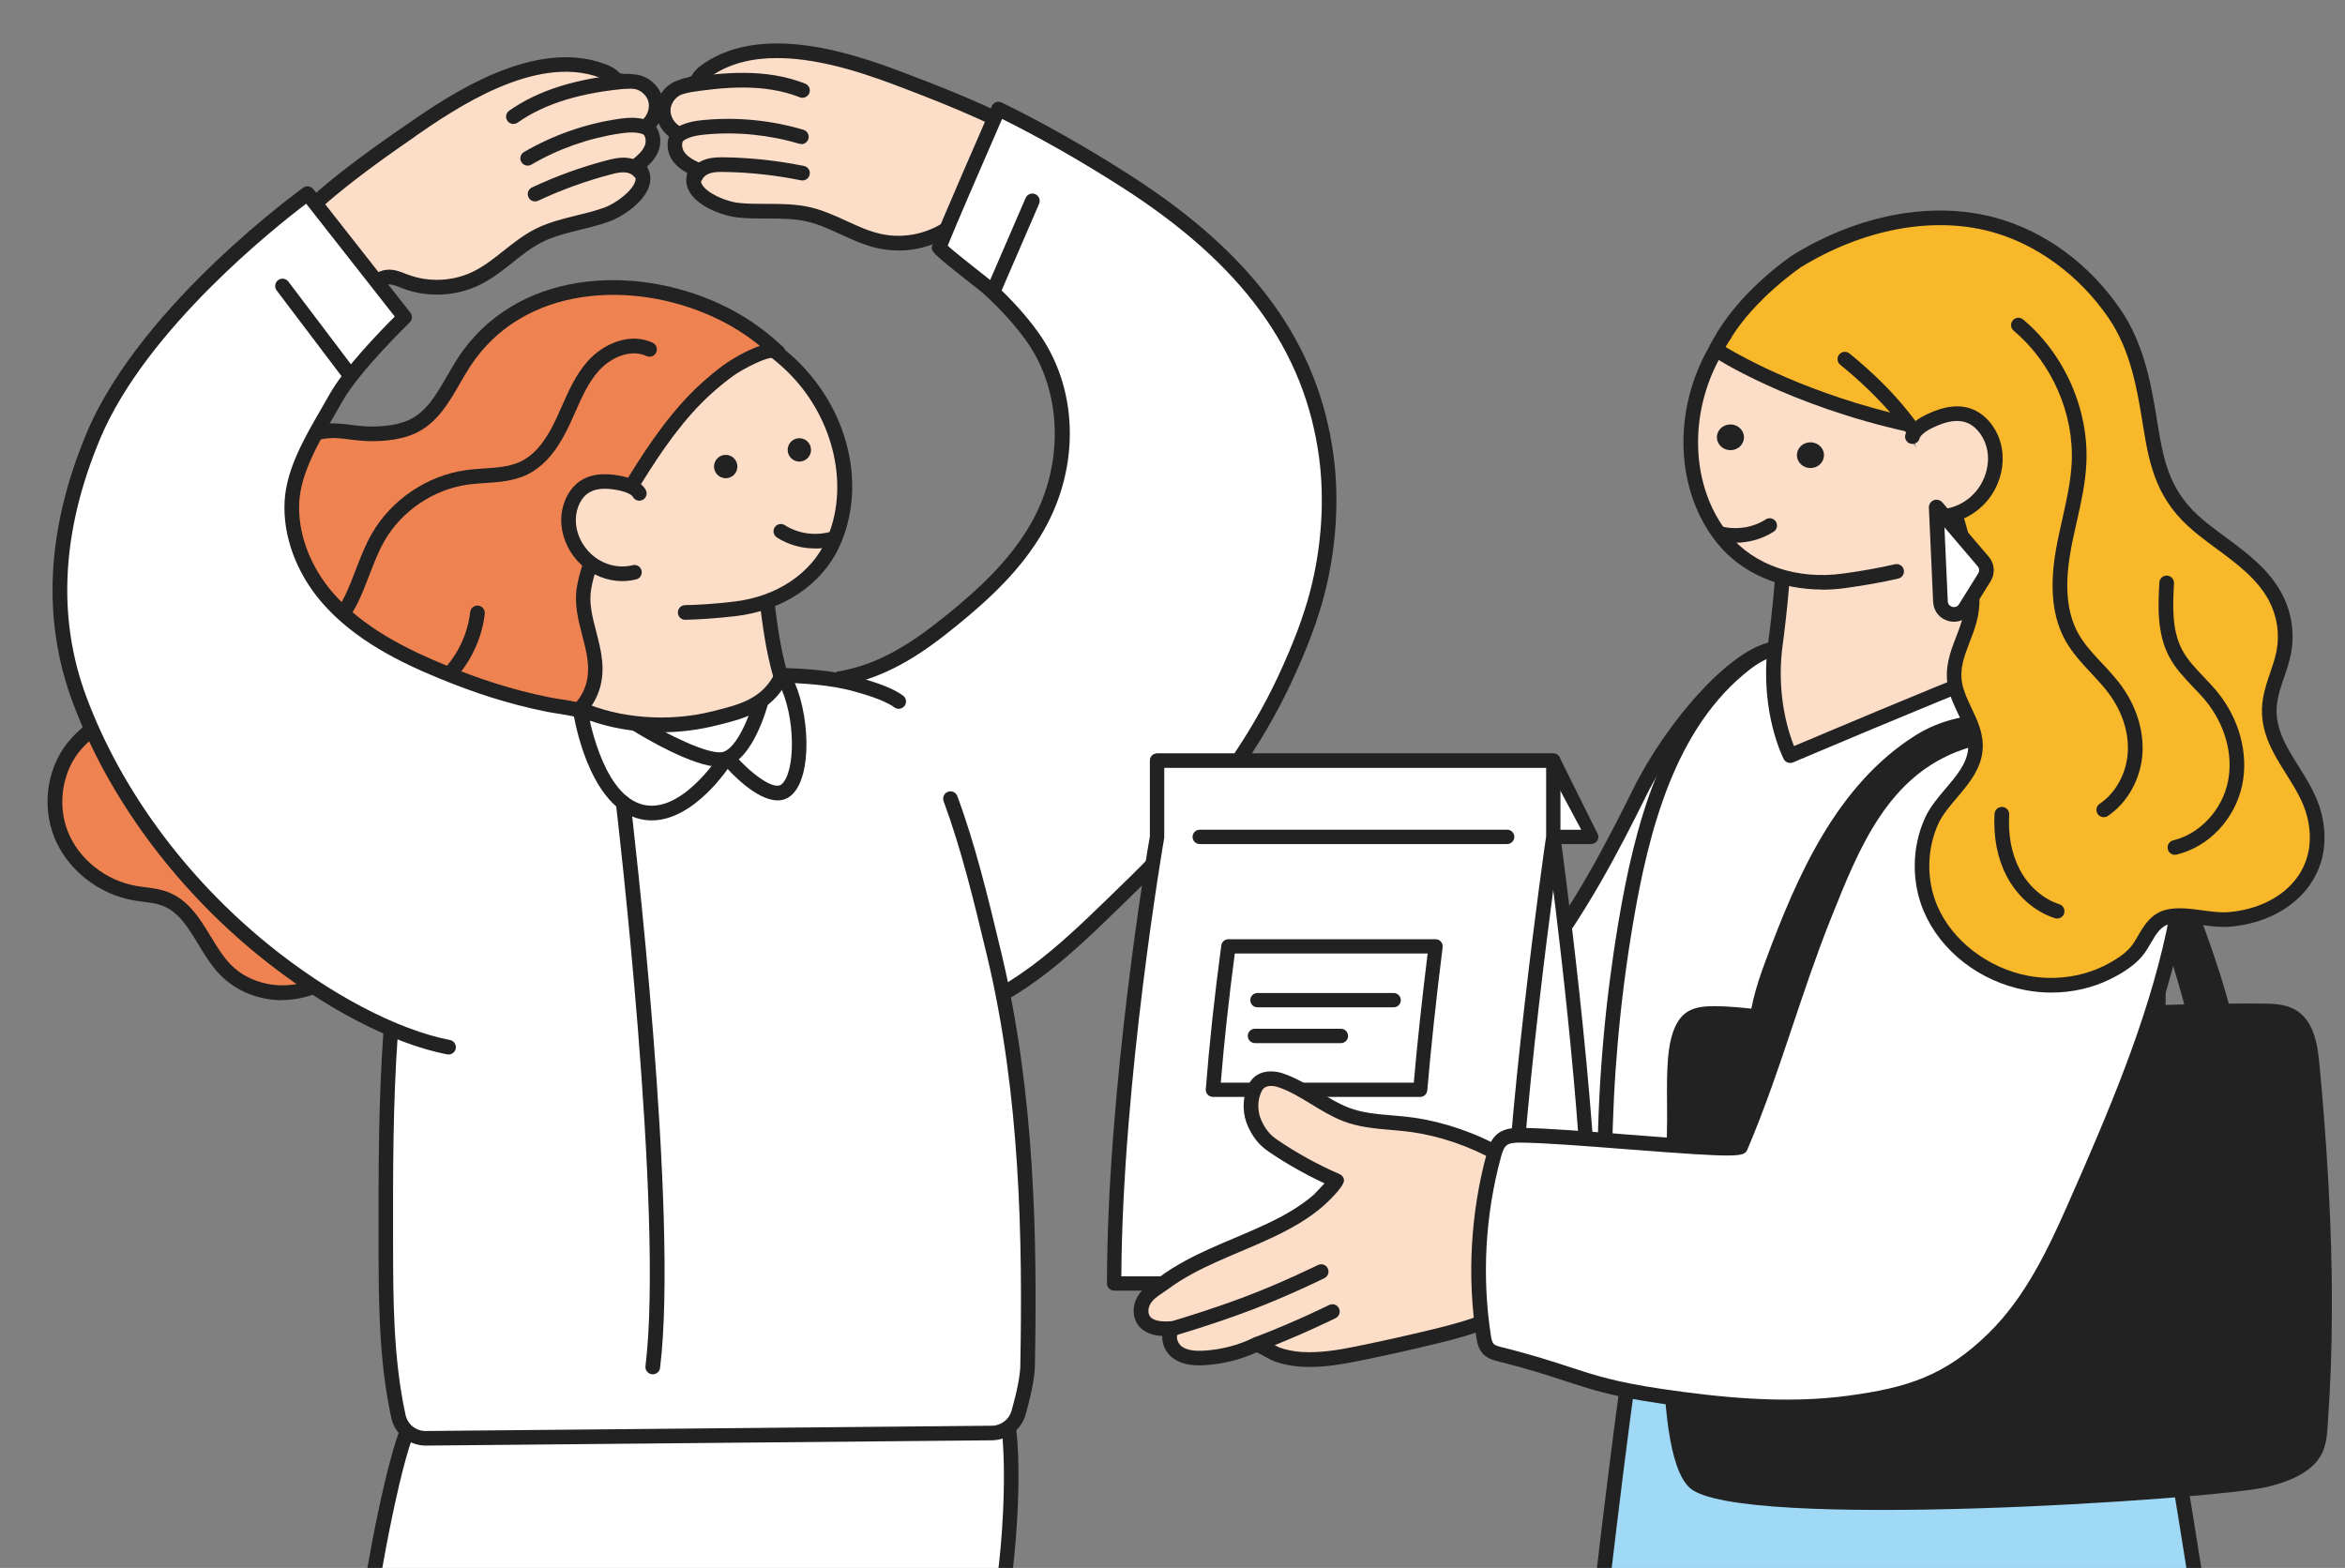
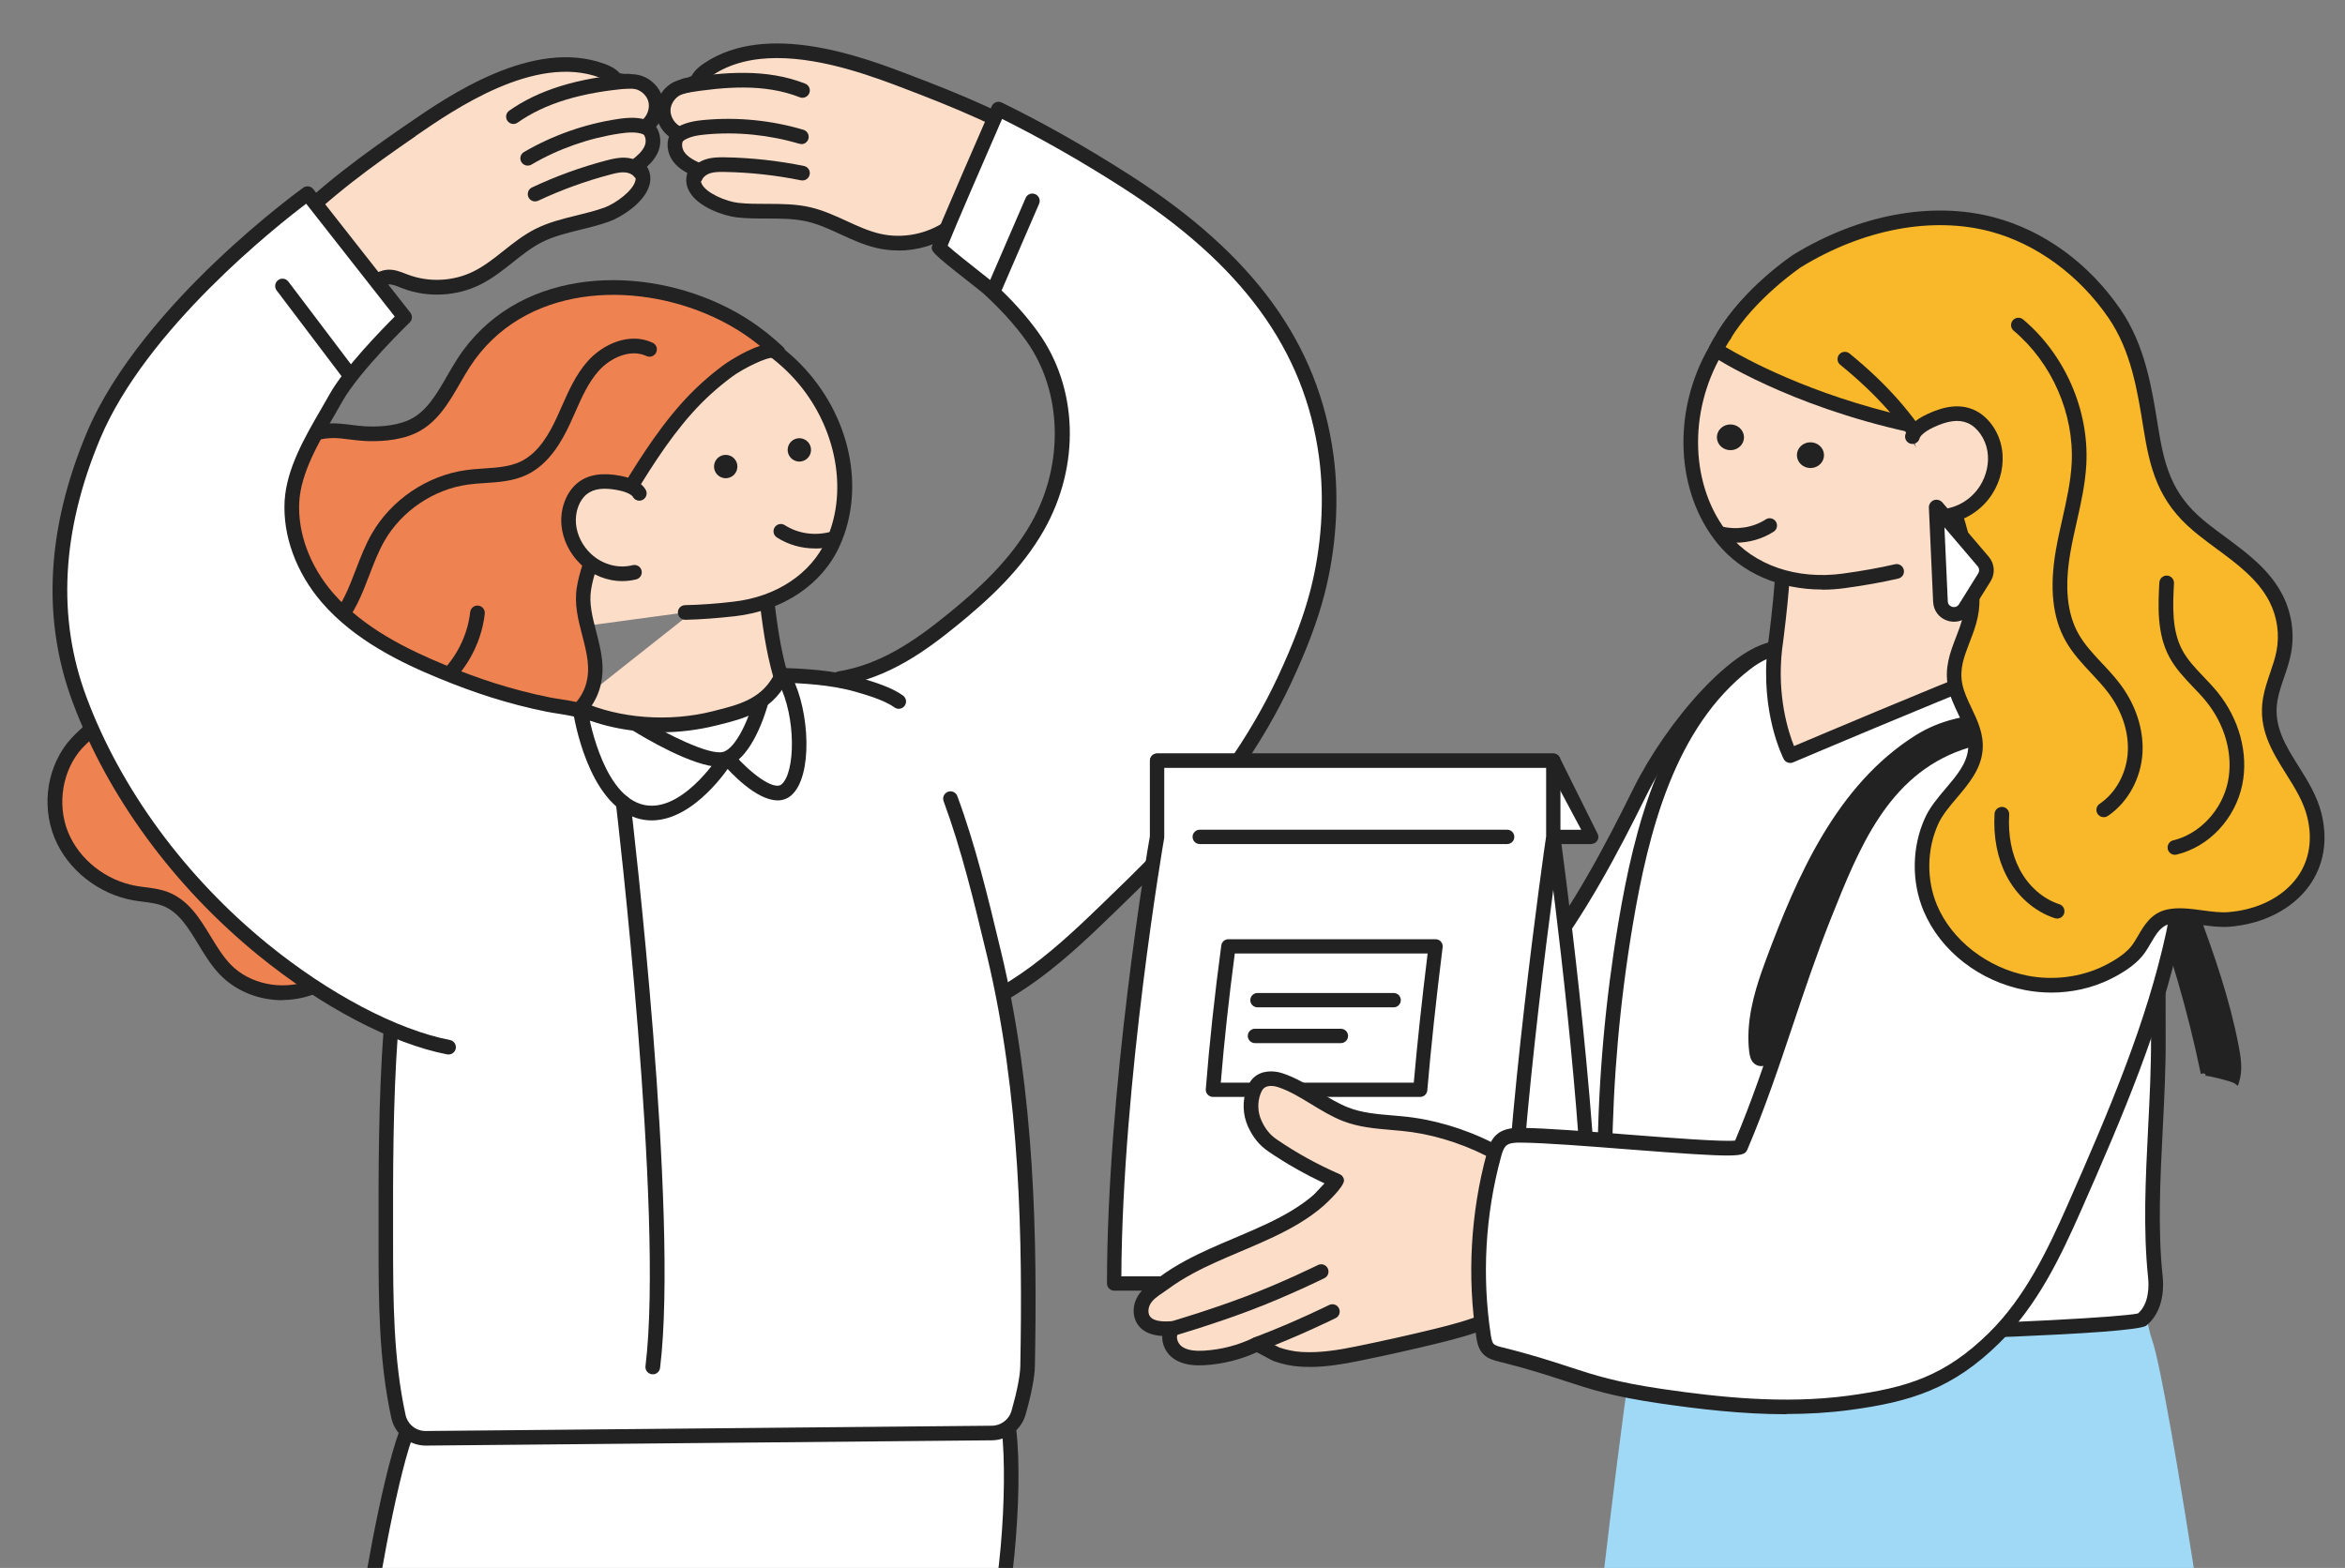
<svg xmlns="http://www.w3.org/2000/svg" id="uuid-2f6d2831-4140-4dfe-8c70-e7df09403552" data-name="レイヤー 2" width="408.23" height="273.01" viewBox="0 0 408.23 273.01">
  <rect x="0" y="0" width="408.23" height="273.01" fill="#808080" stroke="none" />
  <defs>
    <style>
      .uuid-15b03645-d2b7-48a7-a4b5-6a9b68c7ee86 {
        fill: #fff;
      }

      .uuid-91ffdf27-3b5f-480a-8336-ae612f1c2428 {
        clip-path: url(#uuid-de41bfea-235c-4681-b2a4-6631ef57a503);
      }

      .uuid-2d343c92-0454-4cdf-bc51-b23928e2dbb1 {
        fill: none;
      }

      .uuid-8b3f3e19-35dc-46ed-b239-005bd8ced953 {
        stroke: #222;
        stroke-miterlimit: 10;
        stroke-width: .85px;
      }

      .uuid-8b3f3e19-35dc-46ed-b239-005bd8ced953, .uuid-24ec203c-35be-4327-a0ba-346283f46cf7 {
        fill: #222;
      }

      .uuid-fb4bc09d-406e-45be-bdf6-c2536cbf38a9 {
        fill: #ef8251;
      }

      .uuid-975c291d-9047-4567-86e4-2e7ba57d7cf4 {
        fill: #fcddc8;
      }

      .uuid-23cbca68-4866-45af-806a-a550c49a009d {
        fill: #9fd9f6;
      }

      .uuid-aa0aba8a-00f2-48ab-a989-ec785f8dd83f {
        fill: #f8b829;
      }

      .uuid-7330a57b-ba32-4cce-8487-fedadcf03f01 {
        clip-path: url(#uuid-3c235c10-4575-4454-ac68-5a4b46d76de1);
      }
    </style>
    <clipPath id="uuid-3c235c10-4575-4454-ac68-5a4b46d76de1">
      <rect class="uuid-2d343c92-0454-4cdf-bc51-b23928e2dbb1" x="0" y="0" width="245.83" height="273.01" transform="translate(245.83 273.01) rotate(-180)" />
    </clipPath>
    <clipPath id="uuid-de41bfea-235c-4681-b2a4-6631ef57a503">
      <rect class="uuid-2d343c92-0454-4cdf-bc51-b23928e2dbb1" x="190.15" y="31.31" width="218.09" height="241.7" />
    </clipPath>
  </defs>
  <g id="uuid-897dab03-ad7f-4c6f-a423-f23b16b0cb74" data-name="レイヤー 1">
    <g>
      <g class="uuid-7330a57b-ba32-4cce-8487-fedadcf03f01">
        <g>
          <path class="uuid-15b03645-d2b7-48a7-a4b5-6a9b68c7ee86" d="M173.84,281.45c4.14-23.52,2.92-34.8.42-37.32-1.74-1.76-3.94-2.96-6.76-3.33-8.83-1.15-19.58,1.04-28.52,1.53-9.78.54-59.38-6.95-67.23,5.02-2.85,4.34-5.65,19.13-7.55,33.14l109.64.96Z" />
          <g>
            <g>
              <path class="uuid-975c291d-9047-4567-86e4-2e7ba57d7cf4" d="M158.01,14.26c-10.03-3.83-24.77-8.88-34.72-2.19-.68.46-1.34.98-1.74,1.69-.08.14-.15.29-.28.39-1.02.76-2.66.75-3.76,1.46-1.14.73-1.95,2.02-2.04,3.38-.12,1.84,1.08,3.69,2.81,4.34-1.04.91-.99,2.64-.23,3.79.76,1.15,2.04,1.85,3.31,2.41-2.71,4.05,4.21,6.74,7.02,7.05,4.1.45,8.49-.18,12.5.76,4.22,1,7.86,3.64,12.1,4.61,4.19.96,8.77.09,12.32-2.35.87-.6,1.72-1.3,2.76-1.46.95-.15,1.91.19,2.81.52,2.42.88,4.85,1.77,7.27,2.65,2.87-3.7,4.99-7.98,6.18-12.51.15-.56.28-1.18.02-1.7-.2-.4-.59-.66-.97-.91-8.02-5.11-16.53-8.57-25.35-11.93Z" />
              <path class="uuid-24ec203c-35be-4327-a0ba-346283f46cf7" d="M156.37,43.61c-1.24,0-2.48-.14-3.68-.41-2.27-.52-4.35-1.48-6.36-2.4-1.95-.9-3.78-1.74-5.75-2.21-2.23-.53-4.59-.53-7.09-.54-1.73,0-3.51,0-5.25-.2-2.03-.23-6.97-1.75-8.39-4.8-.33-.71-.57-1.73-.19-2.92-1.01-.54-1.99-1.26-2.67-2.3-.75-1.13-1.02-2.73-.52-4.05-1.48-1.12-2.39-2.98-2.27-4.86.11-1.73,1.12-3.41,2.62-4.37.69-.44,1.48-.66,2.18-.84.54-.15,1.06-.29,1.4-.5.02-.03.03-.06.03-.06.55-.98,1.43-1.65,2.14-2.13,11.04-7.43,27.82-1.02,35.89,2.06,8.42,3.21,17.33,6.79,25.58,12.05.42.27,1.06.68,1.43,1.41.49.99.22,2.03.07,2.59-1.23,4.67-3.45,9.15-6.41,12.96-.34.44-.92.61-1.44.42l-7.27-2.65c-.72-.26-1.53-.56-2.18-.45-.59.09-1.19.52-1.84.98l-.4.28c-2.8,1.93-6.23,2.96-9.64,2.96ZM135.27,10.11c-4.07,0-8,.82-11.27,3.02-.5.34-1.05.75-1.34,1.26-.13.23-.3.54-.64.79-.73.54-1.59.77-2.36.98-.57.15-1.11.3-1.47.53-.82.53-1.4,1.47-1.46,2.39-.08,1.27.79,2.61,1.98,3.06.42.16.73.52.81.97.08.44-.08.89-.42,1.19-.53.46-.42,1.49,0,2.13.59.9,1.73,1.49,2.76,1.95.34.15.6.45.71.81.1.36.04.75-.17,1.06-.55.83-.43,1.36-.26,1.73.78,1.67,4.34,3.12,6.36,3.34,1.6.18,3.24.18,4.98.18,2.54,0,5.16.01,7.67.61,2.21.53,4.25,1.46,6.23,2.37,1.98.91,3.85,1.77,5.86,2.23,3.84.88,8.07.07,11.31-2.16l.37-.26c.81-.58,1.74-1.23,2.92-1.41,1.3-.21,2.49.23,3.45.58l6.38,2.33c2.47-3.38,4.33-7.27,5.4-11.31.15-.58.13-.76.11-.81-.05-.1-.39-.32-.52-.4-8.05-5.13-16.82-8.65-25.12-11.82h0c-5.14-1.96-14-5.34-22.28-5.34Z" />
            </g>
            <path class="uuid-24ec203c-35be-4327-a0ba-346283f46cf7" d="M121.11,32c-.17,0-.34-.03-.51-.11-.65-.28-.94-1.03-.66-1.68.5-1.15,1.59-2.06,2.99-2.49,1.1-.34,2.22-.34,3.28-.33,4.61.08,9.24.59,13.75,1.51.69.14,1.14.81.99,1.5-.14.69-.81,1.13-1.5,1-4.37-.89-8.84-1.38-13.29-1.46-.89-.02-1.75-.01-2.49.21-.67.21-1.19.6-1.4,1.07-.21.48-.68.77-1.17.77Z" />
            <path class="uuid-24ec203c-35be-4327-a0ba-346283f46cf7" d="M139.5,25.08c-.12,0-.24-.02-.37-.05-5.21-1.55-10.82-2.12-16.23-1.62-1.46.13-2.96.37-4.03,1.16-.57.42-1.36.3-1.78-.27-.42-.57-.3-1.36.27-1.78,1.57-1.16,3.49-1.48,5.32-1.64,5.73-.52,11.67.07,17.19,1.72.67.2,1.06.91.86,1.59-.17.55-.67.91-1.22.91Z" />
            <path class="uuid-24ec203c-35be-4327-a0ba-346283f46cf7" d="M139.71,17.03c-.16,0-.31-.03-.47-.09-6.21-2.45-13.19-1.82-19.8-.77-.7.11-1.35-.36-1.46-1.06s.36-1.35,1.06-1.46c6.97-1.11,14.35-1.76,21.13.91.66.26.98,1,.72,1.65-.2.5-.68.81-1.19.81Z" />
          </g>
          <path class="uuid-15b03645-d2b7-48a7-a4b5-6a9b68c7ee86" d="M146.15,118.14c7.8-1.32,13.8-5.49,19.75-10.34,5.68-4.63,11.14-9.76,14.76-16.2,5.71-10.13,5.96-23.34-.98-33.01-2.21-3.08-4.81-5.86-7.6-8.42-.8-.74-8.71-6.72-8.56-7.14.8-2.36,10.29-24.05,10.29-24.05,7.61,3.72,15.02,7.97,22.16,12.54,18.06,11.56,31.95,26.02,34.91,47.89,1.04,7.71.4,16.27-1.56,23.82-1.37,5.25-3.43,10.28-5.72,15.18-5.35,11.44-12.98,21.71-21.7,30.83-2.83,2.96-5.77,5.8-8.71,8.65-8.49,8.21-17.59,16.76-29.12,19.32l-17.91-59.07Z" />
          <path class="uuid-24ec203c-35be-4327-a0ba-346283f46cf7" d="M164.07,178.48c-.58,0-1.11-.4-1.24-1-.15-.69.28-1.37.97-1.52,11.52-2.57,20.94-11.67,28.51-18.99,2.89-2.79,5.87-5.67,8.67-8.61,9.38-9.81,16.6-20.07,21.47-30.49,2.68-5.74,4.47-10.49,5.64-14.97,1.99-7.64,2.53-15.92,1.53-23.33-2.53-18.68-13.43-33.61-34.33-46.98-7.06-4.52-14.06-8.51-20.84-11.88-3.1,7.11-8.19,18.84-9.47,22.07,1.09,1,4.04,3.32,5.57,4.53,1.39,1.09,2.13,1.68,2.4,1.93,3.16,2.9,5.7,5.72,7.78,8.62,6.95,9.69,7.36,23.18,1.05,34.38-3.94,6.99-9.83,12.3-15.07,16.57-5.38,4.38-11.83,9.17-20.35,10.61-.69.12-1.35-.35-1.47-1.04s.35-1.35,1.05-1.47c7.11-1.2,12.8-4.89,19.16-10.07,5.06-4.12,10.73-9.22,14.46-15.84,5.73-10.18,5.37-22.9-.9-31.65-1.97-2.75-4.4-5.44-7.43-8.22-.21-.2-1.2-.97-2.25-1.8-7.05-5.54-7.02-5.63-6.66-6.69.81-2.38,9.94-23.26,10.33-24.15.14-.32.4-.57.73-.69.33-.12.69-.1,1,.05,7.23,3.53,14.73,7.78,22.28,12.61,21.58,13.81,32.85,29.31,35.48,48.79,1.04,7.73.48,16.36-1.59,24.31-1.21,4.63-3.05,9.52-5.8,15.4-4.99,10.67-12.37,21.16-21.94,31.17-2.84,2.98-5.84,5.87-8.74,8.68-7.8,7.55-17.51,16.93-29.73,19.65-.09.02-.19.03-.28.03Z" />
          <path class="uuid-24ec203c-35be-4327-a0ba-346283f46cf7" d="M64.18,281.21s-.09,0-.14,0c-.7-.08-1.21-.7-1.13-1.4.53-4.93,4.75-28.53,7.78-33.15.56-.85,1.31-1.64,2.24-2.34.56-.42,1.36-.31,1.79.25s.31,1.36-.25,1.79c-.69.52-1.25,1.1-1.64,1.7-2.65,4.03-6.83,26.99-7.38,32.02-.07.65-.62,1.14-1.27,1.14Z" />
          <path class="uuid-24ec203c-35be-4327-a0ba-346283f46cf7" d="M173.84,282.72c-.08,0-.16,0-.24-.02-.69-.13-1.15-.8-1.01-1.49,2.93-15.37,2.61-34.32.77-36.18-.5-.5-.49-1.31,0-1.8.5-.49,1.31-.49,1.8.01,3.35,3.39,2.35,25.69-.08,38.45-.12.61-.65,1.04-1.25,1.04Z" />
          <path class="uuid-15b03645-d2b7-48a7-a4b5-6a9b68c7ee86" d="M165.49,139.05c3.21,8.7,5.39,17.9,7.56,26.91,5.66,23.54,6.32,47.84,5.87,71.9-.04,2.24-.86,5.59-1.57,8.11-.59,2.08-2.47,3.52-4.63,3.54l-98.56.92c-2.28.02-4.28-1.55-4.78-3.78,0-.01,0-.03,0-.04-2.16-9.91-2.18-20.15-2.19-30.3-.03-24.46,0-49.35,7.13-72.75,1.77-5.8,4.23-11.96,8.99-15.97,4.67-3.93,12.49-4.33,18.29-5.94,11.05-3.08,22.5-4.58,33.97-4.12,4.68.19,9.27.4,13.77,1.69,2.08.6,5.33,1.58,7.14,2.91l9.02,16.92Z" />
          <path class="uuid-24ec203c-35be-4327-a0ba-346283f46cf7" d="M74.11,251.71c-2.85,0-5.36-2-5.98-4.78-2.21-10.13-2.22-20.54-2.23-30.61-.03-24.26-.07-49.34,7.18-73.12,1.65-5.43,4.22-12.21,9.39-16.57,3.61-3.04,8.7-4.06,13.62-5.04,1.83-.37,3.57-.71,5.14-1.15,11.55-3.21,23.11-4.62,34.36-4.17,4.36.17,9.3.37,14.07,1.74,2.69.77,5.69,1.74,7.55,3.11.57.42.69,1.22.27,1.78s-1.22.69-1.78.27c-1.74-1.28-5.24-2.28-6.74-2.71-4.48-1.28-9.26-1.47-13.48-1.64-10.98-.44-22.28.93-33.58,4.08-1.67.46-3.45.82-5.33,1.2-4.61.92-9.37,1.87-12.48,4.49-4.64,3.91-6.95,9.96-8.59,15.37-7.14,23.41-7.11,48.3-7.07,72.37.01,9.93.03,20.2,2.17,30.03.37,1.66,1.83,2.83,3.53,2.81l98.56-.92c1.58-.01,2.98-1.09,3.41-2.61.96-3.41,1.49-6.11,1.52-7.79.41-21.69.04-47.15-5.83-71.58l-.17-.69c-2.09-8.68-4.24-17.66-7.35-26.07-.24-.66.09-1.39.75-1.64.66-.25,1.39.09,1.64.75,3.16,8.55,5.33,17.6,7.43,26.35l.17.69c5.94,24.71,6.32,50.38,5.9,72.22-.04,1.93-.58,4.77-1.62,8.44-.74,2.61-3.14,4.44-5.84,4.47l-98.56.92s-.04,0-.06,0Z" />
          <g>
-             <path class="uuid-975c291d-9047-4567-86e4-2e7ba57d7cf4" d="M132.47,97.13c1.24,7.66,1.42,13.56,3.39,20.44l-.06.68c-2.61,4.79-7.15,5.76-11.42,6.84-7.63,1.93-17.02,1.51-24.5-2.18l.53-11.02.16-11.79,31.9-2.97Z" />
+             <path class="uuid-975c291d-9047-4567-86e4-2e7ba57d7cf4" d="M132.47,97.13c1.24,7.66,1.42,13.56,3.39,20.44l-.06.68c-2.61,4.79-7.15,5.76-11.42,6.84-7.63,1.93-17.02,1.51-24.5-2.18Z" />
            <path class="uuid-24ec203c-35be-4327-a0ba-346283f46cf7" d="M115.05,127.51c-5.6,0-11.11-1.17-15.73-3.45-.46-.22-.73-.7-.71-1.21l.53-11.02.16-11.75c0-.65.51-1.19,1.16-1.25l31.9-2.97c.67-.06,1.27.4,1.38,1.07.42,2.59.71,4.96,1,7.25.55,4.4,1.07,8.56,2.35,13.04.04.15.06.31.04.47l-.06.68c-.02.17-.07.34-.15.49-2.78,5.09-7.53,6.29-11.73,7.34l-.5.12c-3.15.79-6.41,1.19-9.64,1.19ZM101.19,122.12c6.58,2.98,15.25,3.65,22.87,1.73l.5-.13c3.97-1,7.73-1.94,9.99-5.86l.02-.17c-1.29-4.58-1.81-8.77-2.37-13.2-.24-1.92-.49-3.89-.8-5.98l-29.57,2.75-.15,10.65-.49,10.21Z" />
          </g>
          <path class="uuid-975c291d-9047-4567-86e4-2e7ba57d7cf4" d="M93.06,110.19c-1.2-1.07-.98-12.23-1.72-13.65-1.03-1.94-1.7-4.12-2.19-6.27-1.16-5.08-1.51-10.5.17-15.43,4.43-12.97,22.52-21.78,35.6-18.75,4.83,1.12,10.1,4.67,13.54,8.2,7.59,7.79,11.16,20.05,6.53,30.27-3.07,6.77-9.92,10.63-17.14,11.46-2.88.33-5.74.56-8.58.62l-26.22,3.55Z" />
          <path class="uuid-24ec203c-35be-4327-a0ba-346283f46cf7" d="M119.28,107.92c-.69,0-1.26-.55-1.27-1.25-.02-.7.54-1.29,1.25-1.3,2.59-.05,5.35-.25,8.46-.61,7.44-.85,13.47-4.86,16.12-10.72,4.08-9,1.5-20.87-6.28-28.85-3.71-3.81-8.78-6.89-12.92-7.85-12.84-2.98-30.06,6.07-34.1,17.92-1.39,4.08-1.44,9.04-.14,14.74.55,2.42,1.23,4.36,2.07,5.96.74,1.39,1.59,2.51,2.6,3.42.52.47.57,1.28.1,1.8-.47.52-1.28.57-1.8.1-1.23-1.1-2.29-2.49-3.16-4.13-.95-1.79-1.7-3.94-2.3-6.58-1.41-6.17-1.34-11.59.21-16.13,4.5-13.17,22.87-22.87,37.09-19.58,5.56,1.29,11.11,5.41,14.17,8.55,8.63,8.86,11.36,21.59,6.78,31.68-3.03,6.68-9.82,11.24-18.16,12.2-3.19.36-6.03.57-8.7.63h-.03Z" />
          <g>
            <path class="uuid-24ec203c-35be-4327-a0ba-346283f46cf7" d="M137.59,77.95c-.21.86.32,1.73,1.18,1.94.86.21,1.73-.32,1.94-1.18.21-.86-.32-1.73-1.18-1.94-.86-.21-1.73.32-1.94,1.18Z" />
            <path class="uuid-24ec203c-35be-4327-a0ba-346283f46cf7" d="M139.15,80.37c-.16,0-.32-.02-.48-.06-1.09-.27-1.76-1.37-1.49-2.46h0c.27-1.09,1.37-1.76,2.46-1.49,1.09.27,1.76,1.37,1.49,2.46-.23.93-1.06,1.55-1.97,1.55ZM138.01,78.05c-.15.63.23,1.27.86,1.42.63.16,1.27-.23,1.42-.86.15-.63-.23-1.27-.86-1.42-.63-.15-1.27.23-1.42.86h0Z" />
          </g>
          <g>
            <path class="uuid-24ec203c-35be-4327-a0ba-346283f46cf7" d="M124.77,80.86c-.21.86.32,1.73,1.18,1.94.86.21,1.73-.32,1.94-1.18.21-.86-.32-1.73-1.18-1.94-.86-.21-1.73.32-1.94,1.18Z" />
            <path class="uuid-24ec203c-35be-4327-a0ba-346283f46cf7" d="M126.33,83.27c-.16,0-.32-.02-.48-.06-1.09-.27-1.76-1.37-1.49-2.46h0c.27-1.09,1.37-1.76,2.46-1.49,1.09.27,1.76,1.37,1.49,2.46-.23.93-1.06,1.55-1.97,1.55ZM125.19,80.96c-.15.63.23,1.27.86,1.42.63.15,1.27-.23,1.42-.86.15-.63-.23-1.27-.86-1.42-.63-.15-1.27.23-1.42.86h0Z" />
          </g>
          <g>
            <path class="uuid-fb4bc09d-406e-45be-bdf6-c2536cbf38a9" d="M67.01,167.6c2-.05,3.64-.17,5.71-1.31,4.51-2.49,9.02-8.49,8.55-13.84-.23-2.6-.61-5.21-.76-7.83-.24-4.11,2.69-12.48,5.83-15.3,2.9-2.61,7.42-1.96,11.04-3.39,2.72-1.07,4.91-3.41,5.8-6.19,1.92-5.98-2.46-11.48-1.47-17.32.89-5.21,3.76-10.37,6.47-14.85,3.46-5.71,6.96-11.47,11.42-16.47,2.17-2.43,4.55-4.58,7.16-6.52,1.22-.91,7.32-4.57,8.74-3.22-3.24-3.05-6.66-5.41-10.74-7.29-14.77-6.81-34.46-5.56-43.99,9.08-2.65,4.07-4.58,9.12-8.98,11.15-2.45,1.13-5.63,1.37-8.28,1.23-2.05-.11-4.07-.59-6.12-.5-5.39.25-9.07,4.35-11.23,8.92-2.24,4.75-1.9,9.89-7.19,12.75-3.79,2.04-8.09,2.02-11.66,4.52-3.83,2.68-5.65,6.11-6.34,10.76-.7,4.67-.74,9.78-3.66,13.49-1.15,1.46-2.67,2.59-3.92,3.96-3.84,4.2-4.85,10.69-2.7,15.97,2.15,5.27,7.23,9.17,12.84,10.15,1.77.31,3.61.36,5.29,1.01,5.12,1.99,6.65,8.46,10.5,12.38,3.74,3.81,9.83,4.93,14.84,3.08,3.7-1.36,6.97-4.18,10.9-4.34.7-.03,1.35-.04,1.96-.05Z" />
            <path class="uuid-24ec203c-35be-4327-a0ba-346283f46cf7" d="M49.14,174.16c-4.03,0-7.97-1.53-10.75-4.35-1.57-1.59-2.75-3.54-3.89-5.42-1.75-2.88-3.39-5.59-6.17-6.67-1.02-.4-2.16-.54-3.37-.7-.56-.07-1.12-.14-1.68-.24-6.12-1.07-11.54-5.35-13.8-10.92-2.37-5.84-1.19-12.79,2.94-17.31.56-.61,1.16-1.17,1.74-1.71.78-.72,1.51-1.41,2.12-2.18,2.14-2.73,2.58-6.35,3.04-10.18.11-.91.22-1.82.35-2.71.79-5.26,2.91-8.84,6.87-11.62,2.15-1.5,4.5-2.16,6.76-2.79,1.78-.49,3.45-.96,5.02-1.81,3.25-1.75,4.08-4.51,5.04-7.7.44-1.46.89-2.96,1.6-4.47,2.82-5.99,7.2-9.41,12.32-9.65,1.35-.06,2.66.1,3.93.26.8.1,1.56.2,2.32.24,1.76.1,5.1.07,7.68-1.11,3.01-1.39,4.77-4.44,6.63-7.67.58-1,1.18-2.04,1.81-3.02,10.04-15.44,30.54-16.49,45.59-9.54,4.13,1.91,7.65,4.3,11.08,7.52,0,0,0,0,0,0,.51.48.54,1.29.05,1.8-.46.49-1.22.53-1.73.11-1.04-.25-5.32,1.88-7.18,3.26-2.6,1.93-4.88,4-6.97,6.34-4.45,4.99-7.92,10.73-11.28,16.28-2.78,4.6-5.48,9.53-6.3,14.41-.41,2.41.22,4.82.88,7.37.83,3.21,1.7,6.53.55,10.12-1.01,3.16-3.46,5.77-6.54,6.99-1.53.61-3.16.86-4.74,1.11-2.27.36-4.42.7-5.92,2.04-2.86,2.57-5.62,10.58-5.41,14.28.09,1.55.27,3.15.44,4.69.12,1.03.23,2.07.32,3.1.53,5.95-4.26,12.33-9.2,15.06-2.31,1.28-4.14,1.42-6.29,1.47h-.54c-.44.02-.91.03-1.4.05-2.24.09-4.31,1.19-6.5,2.36-1.28.68-2.61,1.39-4.01,1.91-1.77.65-3.62.97-5.45.97ZM57.92,76.29c-.16,0-.32,0-.48.01-5.58.25-8.74,5.24-10.13,8.19-.63,1.33-1.06,2.75-1.47,4.12-1.03,3.42-2.1,6.96-6.28,9.21-1.82.98-3.72,1.51-5.55,2.02-2.16.6-4.19,1.17-5.99,2.42-3.39,2.37-5.13,5.33-5.81,9.9-.13.87-.24,1.75-.34,2.64-.48,4.01-.99,8.15-3.57,11.44-.73.93-1.57,1.71-2.39,2.47-.57.53-1.1,1.03-1.6,1.56-3.43,3.75-4.44,9.76-2.46,14.62,1.94,4.77,6.6,8.45,11.88,9.37.52.09,1.04.16,1.56.22,1.3.17,2.65.34,3.96.85,3.58,1.39,5.54,4.61,7.43,7.72,1.07,1.75,2.17,3.57,3.53,4.95,3.29,3.35,8.84,4.5,13.49,2.78,1.24-.46,2.44-1.09,3.7-1.77,2.35-1.25,4.78-2.54,7.59-2.65.51-.02.99-.03,1.45-.04h.53s0-.01,0-.01c1.91-.05,3.3-.15,5.12-1.15,4.15-2.29,8.31-7.91,7.9-12.61-.09-1.01-.2-2.03-.32-3.04-.18-1.58-.36-3.2-.45-4.83-.26-4.44,2.72-13.16,6.25-16.32,2.05-1.85,4.68-2.26,7.23-2.66,1.5-.24,2.93-.46,4.2-.96,2.35-.93,4.28-2.99,5.05-5.4.92-2.88.19-5.71-.59-8.7-.7-2.7-1.43-5.49-.93-8.44.9-5.29,3.72-10.48,6.64-15.3,3.26-5.39,6.95-11.49,11.56-16.66,2.21-2.47,4.61-4.66,7.36-6.7.05-.04,3.31-2.34,6.3-3.31-2.5-2.04-5.12-3.66-8.07-5.02-14.06-6.48-33.13-5.6-42.39,8.62-.6.92-1.18,1.93-1.74,2.9-1.98,3.43-4.03,6.99-7.78,8.71-3.07,1.42-6.88,1.45-8.88,1.34-.85-.05-1.69-.15-2.5-.25-1.04-.13-2.03-.26-3.01-.26Z" />
          </g>
          <path class="uuid-24ec203c-35be-4327-a0ba-346283f46cf7" d="M48.35,114.12c-3.01,0-6.02-.87-8.49-2.66-.57-.41-.7-1.21-.29-1.78.41-.57,1.21-.7,1.78-.29,4.71,3.4,12.03,2.68,15.99-1.56,2.19-2.35,3.36-5.4,4.6-8.63.81-2.1,1.64-4.28,2.79-6.28,3.38-5.89,9.65-10.13,16.38-11.06,1.06-.15,2.13-.22,3.16-.29,2.29-.15,4.46-.3,6.35-1.2,3.13-1.49,5-4.85,6.28-7.61.3-.65.59-1.32.89-1.98,1.21-2.74,2.46-5.58,4.54-7.91,2.57-2.88,7.2-5.11,11.29-3.19.64.3.91,1.06.61,1.7-.3.64-1.06.91-1.7.61-2.78-1.3-6.28.31-8.3,2.58-1.81,2.03-2.93,4.56-4.11,7.24-.3.68-.6,1.36-.91,2.02-1.35,2.9-3.59,6.98-7.5,8.84-2.33,1.11-4.84,1.28-7.28,1.44-1.04.07-2.02.14-2.98.27-5.96.82-11.52,4.58-14.52,9.8-1.05,1.83-1.85,3.92-2.62,5.93-1.27,3.32-2.59,6.75-5.12,9.46-2.79,2.99-6.83,4.54-10.85,4.54Z" />
          <path class="uuid-24ec203c-35be-4327-a0ba-346283f46cf7" d="M64.34,124.7c-1.39,0-2.78-.14-4.14-.44-.69-.15-1.13-.83-.98-1.52.15-.69.83-1.12,1.52-.98,4.77,1.03,9.97-.05,13.93-2.9,3.96-2.85,6.64-7.44,7.18-12.28.08-.7.71-1.21,1.41-1.13.7.08,1.2.71,1.13,1.41-.62,5.55-3.69,10.81-8.23,14.07-3.4,2.45-7.62,3.76-11.82,3.76Z" />
          <path class="uuid-975c291d-9047-4567-86e4-2e7ba57d7cf4" d="M111.31,85.91c-.6-1.07-2.33-1.57-3.43-1.79-2.2-.44-4.64-.53-6.49.93-1.72,1.36-2.59,3.91-2.37,6.28s1.4,4.53,3,6.04c2.31,2.17,5.51,3.04,8.45,2.28l.84-13.74Z" />
          <path class="uuid-24ec203c-35be-4327-a0ba-346283f46cf7" d="M108.36,101.19c-2.61,0-5.23-1.02-7.22-2.89-1.93-1.82-3.17-4.31-3.4-6.85-.26-2.92.86-5.82,2.85-7.4,1.82-1.44,4.29-1.82,7.53-1.18,2.2.44,3.64,1.25,4.29,2.42.34.62.12,1.39-.5,1.73-.62.34-1.39.12-1.73-.5-.19-.34-.97-.84-2.56-1.16-2.5-.5-4.24-.28-5.46.68-1.32,1.04-2.08,3.11-1.89,5.17.17,1.93,1.12,3.83,2.6,5.22,1.98,1.86,4.76,2.62,7.26,1.98.68-.17,1.38.23,1.55.92.18.68-.23,1.38-.92,1.55-.79.2-1.61.3-2.42.3Z" />
          <g>
            <g>
              <path class="uuid-975c291d-9047-4567-86e4-2e7ba57d7cf4" d="M71.61,22.67c8.84-6.09,21.97-14.49,33.22-10.34.77.28,1.53.64,2.09,1.24.11.12.22.25.37.31,1.17.49,2.76.1,3.99.53,1.29.44,2.37,1.5,2.78,2.8.55,1.76-.18,3.84-1.7,4.88,1.23.64,1.59,2.33,1.12,3.63-.47,1.3-1.55,2.28-2.64,3.12,3.59,3.29-2.5,7.54-5.15,8.51-3.88,1.41-8.3,1.83-11.96,3.7-3.86,1.97-6.78,5.39-10.66,7.34-3.85,1.93-8.5,2.16-12.52.63-.98-.37-1.98-.86-3.03-.77-.96.08-1.81.63-2.61,1.17-2.15,1.43-4.29,2.86-6.44,4.29-3.66-2.91-6.73-6.57-8.96-10.69-.28-.51-.55-1.08-.42-1.65.1-.44.42-.79.73-1.11,6.58-6.86,14.03-12.23,21.81-17.59Z" />
              <path class="uuid-24ec203c-35be-4327-a0ba-346283f46cf7" d="M58.46,54.98c-.28,0-.56-.09-.79-.28-3.78-3-6.99-6.84-9.29-11.08-.27-.51-.79-1.45-.54-2.53.18-.8.71-1.35,1.05-1.71,6.77-7.06,14.58-12.65,22-17.76h0c7.11-4.9,21.9-15.09,34.38-10.49.8.29,1.81.74,2.58,1.56,0,0,.02.02.05.05.38.12.92.14,1.48.15.72.02,1.54.04,2.32.31,1.69.58,3.07,1.97,3.58,3.63.56,1.8.12,3.82-1.06,5.26.8,1.17.92,2.78.46,4.06-.42,1.17-1.2,2.1-2.05,2.87.65,1.07.66,2.12.51,2.88-.66,3.31-5.09,5.95-7.01,6.65-1.65.6-3.38,1.03-5.06,1.44-2.43.6-4.72,1.16-6.76,2.2-1.8.92-3.39,2.17-5.06,3.51-1.74,1.38-3.53,2.8-5.61,3.84-4.15,2.08-9.21,2.33-13.55.68l-.45-.18c-.73-.29-1.42-.56-2.01-.51-.66.06-1.38.53-2.01.96l-6.44,4.29c-.21.14-.46.21-.71.21ZM72.34,23.72c-7.31,5.04-15.01,10.54-21.61,17.42-.1.11-.38.4-.41.51-.01.06,0,.23.3.76,1.99,3.67,4.72,7.02,7.92,9.71l5.65-3.77c.85-.56,1.9-1.27,3.21-1.38,1.19-.1,2.24.32,3.17.68l.42.16c3.68,1.4,7.98,1.19,11.5-.58,1.84-.92,3.46-2.2,5.17-3.56,1.7-1.35,3.46-2.74,5.49-3.78,2.3-1.17,4.85-1.8,7.31-2.4,1.69-.41,3.28-.81,4.79-1.36,1.9-.69,5.02-2.94,5.38-4.75.08-.4.08-.94-.66-1.62-.28-.25-.43-.62-.41-.99s.2-.73.5-.96c.89-.69,1.86-1.53,2.22-2.54.26-.72.11-1.75-.51-2.07-.4-.21-.66-.61-.69-1.06-.03-.45.18-.88.56-1.13,1.05-.71,1.58-2.23,1.2-3.44-.28-.88-1.05-1.66-1.98-1.98-.4-.14-.96-.15-1.55-.17-.79-.02-1.69-.04-2.52-.39-.39-.16-.63-.42-.77-.58-.44-.47-1.1-.75-1.63-.95-11.25-4.14-25.3,5.54-32.05,10.19h0Z" />
            </g>
            <path class="uuid-24ec203c-35be-4327-a0ba-346283f46cf7" d="M93.15,35.07c-.48,0-.94-.27-1.15-.73-.3-.64-.03-1.4.61-1.7,4.17-1.96,8.54-3.55,13.01-4.72,1.03-.27,2.12-.52,3.27-.46,1.46.08,2.73.71,3.49,1.71.43.56.32,1.36-.24,1.79-.56.43-1.36.32-1.79-.24-.31-.4-.91-.67-1.61-.71-.78-.05-1.61.15-2.48.38-4.31,1.13-8.54,2.67-12.57,4.56-.18.08-.36.12-.54.12Z" />
            <path class="uuid-24ec203c-35be-4327-a0ba-346283f46cf7" d="M91.86,28.84c-.44,0-.86-.23-1.1-.63-.36-.61-.15-1.39.46-1.74,4.97-2.9,10.6-4.89,16.29-5.74,1.82-.27,3.75-.42,5.55.34.65.27.96,1.02.68,1.67s-1.02.95-1.67.68c-1.23-.51-2.74-.38-4.19-.17-5.37.8-10.69,2.67-15.38,5.42-.2.12-.42.17-.64.17Z" />
            <path class="uuid-24ec203c-35be-4327-a0ba-346283f46cf7" d="M89.38,21.59c-.4,0-.79-.19-1.04-.54-.41-.58-.27-1.37.31-1.78,5.09-3.59,11.86-5.69,20.68-6.41.7-.04,1.32.47,1.37,1.17.06.7-.47,1.32-1.17,1.37-8.36.68-14.71,2.63-19.42,5.95-.22.16-.48.23-.73.23Z" />
          </g>
          <path class="uuid-15b03645-d2b7-48a7-a4b5-6a9b68c7ee86" d="M102.16,124.33c.46-.16-1.91-.8-2.17-.86-1.51-.34-3.09-.5-4.61-.81-3.24-.65-6.45-1.48-9.6-2.48-3-.95-5.96-2.06-8.87-3.26-7.37-3.03-14.69-6.81-19.9-12.84-3.95-4.57-6.53-10.7-6.19-16.8.35-6.25,4.66-12.64,7.66-18,3.03-5.43,11.95-14.05,11.95-14.05l-16.9-21.52s-28.03,20.12-37.27,42.18c-6.23,14.85-8.14,30.6-2.4,45.96,6.34,16.99,17.93,32.11,31.92,43.5,10.34,8.42,22.45,15.09,32.3,16.99l24.09-58.01Z" />
          <path class="uuid-24ec203c-35be-4327-a0ba-346283f46cf7" d="M78.07,183.61c-.08,0-.16,0-.24-.02-9.58-1.85-21.87-8.3-32.86-17.25-14.7-11.98-26.18-27.62-32.31-44.04-5.39-14.43-4.57-30.21,2.42-46.9,4.86-11.6,14.86-22.6,22.4-29.79,8.13-7.76,15.24-12.88,15.31-12.93.55-.4,1.32-.29,1.75.25l16.9,21.52c.4.51.35,1.25-.12,1.7-.09.08-8.82,8.55-11.72,13.75-.47.85-.98,1.73-1.5,2.62-2.68,4.62-5.71,9.87-6,14.83-.31,5.42,1.83,11.22,5.88,15.9,5.35,6.19,13.19,9.93,19.42,12.5,3.14,1.29,6.01,2.35,8.77,3.22,3.1.98,6.29,1.81,9.47,2.45.67.13,1.34.24,2.02.34.86.13,1.75.27,2.62.47,3.16.71,3.19,1.41,3.22,1.98.03.57-.38,1.14-.92,1.33-.51.18-1.06,0-1.39-.38-.46-.16-1.25-.39-1.48-.44-.79-.18-1.6-.3-2.45-.44-.71-.11-1.43-.22-2.13-.36-3.27-.66-6.55-1.51-9.74-2.52-2.83-.9-5.76-1.97-8.97-3.29-6.5-2.67-14.68-6.59-20.38-13.19-4.47-5.18-6.84-11.63-6.49-17.71.32-5.57,3.51-11.09,6.34-15.96.51-.89,1.01-1.75,1.48-2.59,2.57-4.6,9.05-11.24,11.35-13.54l-15.42-19.65c-5.01,3.79-27.83,21.76-35.86,40.91-6.74,16.07-7.54,31.22-2.38,45.02,5.98,16.01,17.18,31.27,31.53,42.96,10.68,8.7,22.55,14.95,31.74,16.73.69.13,1.14.8,1.01,1.49-.12.61-.65,1.03-1.25,1.03Z" />
        </g>
        <path class="uuid-24ec203c-35be-4327-a0ba-346283f46cf7" d="M141.89,95.5c-2.37,0-4.69-.66-6.65-1.92-.59-.38-.76-1.17-.38-1.76.38-.59,1.17-.76,1.76-.38,2.21,1.42,5.02,1.87,7.69,1.23.68-.17,1.37.26,1.54.94s-.26,1.37-.94,1.54c-1,.24-2.01.36-3.01.36Z" />
        <path class="uuid-24ec203c-35be-4327-a0ba-346283f46cf7" d="M113.45,142.85c-.88,0-1.77-.13-2.68-.42-8.48-2.68-10.87-17.68-10.96-18.32-.11-.7.37-1.35,1.07-1.45.7-.1,1.35.37,1.45,1.07.02.14,2.24,14.07,9.21,16.27,6.81,2.15,13.5-8.22,13.57-8.32.38-.59,1.17-.77,1.76-.39.59.38.77,1.17.39,1.76-.28.44-6.33,9.8-13.81,9.8Z" />
        <path class="uuid-24ec203c-35be-4327-a0ba-346283f46cf7" d="M135.35,139.36c-3.73,0-8.26-4.96-9.3-6.15-.46-.53-.4-1.34.13-1.8.53-.46,1.34-.41,1.8.13,2.5,2.88,6.7,6.22,8.09,5.02,2.4-2.08,2.54-11.7-.5-17.6-.32-.63-.08-1.4.55-1.72.63-.32,1.39-.08,1.72.55,3.15,6.08,3.68,17.43-.09,20.7-.72.62-1.53.88-2.38.88Z" />
        <path class="uuid-24ec203c-35be-4327-a0ba-346283f46cf7" d="M125.33,133.53c-4.68,0-13.25-5.14-15.05-6.26-.6-.37-.78-1.16-.41-1.75s1.16-.78,1.75-.41c4.51,2.79,11.91,6.44,14.24,5.82,2.42-.64,4.69-6.42,5.42-9.13.18-.68.88-1.08,1.56-.9s1.08.88.9,1.56c-.27.99-2.73,9.75-7.23,10.93-.35.09-.75.14-1.18.14Z" />
        <path class="uuid-24ec203c-35be-4327-a0ba-346283f46cf7" d="M113.64,239.29c-.05,0-.1,0-.16,0-.7-.09-1.2-.72-1.11-1.42,3.26-26.55-5.06-97.23-5.15-97.94-.08-.7.42-1.33,1.12-1.42.7-.08,1.33.42,1.42,1.12.35,2.91,8.44,71.69,5.15,98.55-.08.65-.63,1.12-1.26,1.12Z" />
        <path class="uuid-24ec203c-35be-4327-a0ba-346283f46cf7" d="M173.13,51.49c-.17,0-.34-.03-.51-.1-.65-.28-.94-1.03-.66-1.68l6.59-15.24c.28-.65,1.03-.94,1.68-.66.65.28.94,1.03.66,1.68l-6.59,15.24c-.21.48-.68.77-1.17.77Z" />
        <path class="uuid-24ec203c-35be-4327-a0ba-346283f46cf7" d="M60.71,66.32c-.39,0-.77-.17-1.02-.51l-11.53-15.24c-.42-.56-.31-1.36.25-1.79.56-.43,1.36-.31,1.79.25l11.53,15.24c.42.56.31,1.36-.25,1.79-.23.17-.5.26-.77.26Z" />
      </g>
      <g>
        <g class="uuid-91ffdf27-3b5f-480a-8336-ae612f1c2428">
          <g>
            <g>
              <g>
                <path class="uuid-15b03645-d2b7-48a7-a4b5-6a9b68c7ee86" d="M267.74,167.83c7.07-9.19,12.6-19.53,17.67-29.8,5.62-11.38,17.18-24.74,23.99-25.11,1.5-.08,5.53-1.86,6.97-1.44,3.29.96-.64,32.85-.95,35.87-1.35,13.23-3.42,26.4-6.19,39.41-.82,3.85-1.72,7.75-3.57,11.23-7.27,13.7-24.31,18.36-38.32,19.9-14.06,1.54-28.28,1.6-42.35.17-7.06-.72-9.39-1.84-15.75-4.97-1.43-.7-2.88-1.56-3.73-2.91-.68-1.07-.92-2.35-1.12-3.6-1.68-10.42-1.61-21.12.22-31.51.19-1.09.45-2.26,1.29-2.97.74-.64,1.79-.78,2.76-.87,5.24-.5,5.69-.49,10.96-.49,13.79.01,27.58.03,41.36.04,1.56,0,3.2-.02,4.55-.8.9-.52,1.58-1.32,2.21-2.14Z" />
                <path class="uuid-24ec203c-35be-4327-a0ba-346283f46cf7" d="M245.34,220.36c-6.84,0-13.68-.34-20.47-1.03-7.33-.74-9.92-2.02-16.19-5.1-1.52-.74-3.21-1.73-4.24-3.37-.79-1.26-1.07-2.65-1.3-4.08-1.71-10.61-1.64-21.35.22-31.94.22-1.28.56-2.74,1.71-3.72,1.02-.87,2.33-1.06,3.47-1.17,5.25-.5,5.79-.5,10.94-.49l41.5.04c1.32,0,2.82,0,3.91-.63.66-.38,1.21-1,1.84-1.82h0c7.19-9.35,12.68-19.75,17.54-29.59,5.87-11.89,17.61-25.41,25.06-25.81.44-.02,1.47-.33,2.37-.61,2.29-.69,3.88-1.12,5.03-.79,1.61.47,4.03,1.18.13,35.8-.08.67-.13,1.16-.16,1.42-1.35,13.24-3.44,26.54-6.22,39.54-.86,4.05-1.8,7.99-3.69,11.56-6.08,11.45-19.3,18.37-39.31,20.57-7.34.81-14.74,1.21-22.14,1.21ZM218.13,172.01c-3.92,0-4.71.04-9.35.48-.82.08-1.6.18-2.05.57-.51.44-.7,1.34-.86,2.23-1.81,10.3-1.88,20.76-.21,31.09.19,1.16.4,2.27.94,3.12.7,1.11,2.02,1.86,3.21,2.45,6.32,3.1,8.45,4.15,15.32,4.85,13.97,1.42,28.13,1.36,42.08-.17,19.12-2.1,31.68-8.57,37.33-19.23,1.74-3.28,2.63-7.03,3.45-10.9,2.75-12.91,4.83-26.12,6.17-39.27.03-.27.08-.77.16-1.45,3.03-26.84,2.03-32.08,1.51-33.09-.72,0-2.43.51-3.39.8-1.19.36-2.22.67-2.97.71-5.64.3-16.99,12.39-22.91,24.4-4.92,9.96-10.48,20.49-17.81,30.02h0c-.7.91-1.5,1.85-2.59,2.47-1.68.97-3.63.96-5.19.97l-41.5-.04c-.49,0-.94,0-1.35,0ZM267.74,167.83h.01-.01Z" />
              </g>
              <path class="uuid-23cbca68-4866-45af-806a-a550c49a009d" d="M269.71,362.55c6.21-64.01,15.64-146.41,18.46-147.43,4.72-1.71,10.69-2.37,15.6-2.49,5.96-.14,11.93-.17,17.9-.03,11.92.28,23.84,1.22,35.65,3.25,3.37.58,9.72.29,12.54,2.93,3.32,3.1,3.24,10.08,4.83,14.67,2.68,7.7,13.22,75.04,19.66,130.67l-124.64-1.57Z" />
-               <path class="uuid-24ec203c-35be-4327-a0ba-346283f46cf7" d="M394.35,365.4c-.64,0-1.19-.48-1.26-1.13-6.64-57.26-17.07-123.11-19.6-130.4-.57-1.65-.94-3.58-1.29-5.45-.65-3.42-1.32-6.95-3.2-8.71-1.77-1.65-5.61-1.98-8.69-2.25-1.17-.1-2.28-.2-3.2-.35-10.89-1.87-22.49-2.93-35.46-3.23-5.58-.13-11.42-.12-17.84.03-3.34.08-9.66.48-14.87,2.3-2.8,5.73-11.48,79.77-17.95,146.47-.07.7-.69,1.21-1.39,1.15-.7-.07-1.21-.69-1.15-1.39,3.27-33.74,7.2-70.14,10.5-97.36,6.09-50.16,7.59-50.7,8.79-51.14,5.61-2.04,12.44-2.48,16.01-2.57,6.46-.15,12.33-.16,17.96-.03,13.1.31,24.82,1.37,35.84,3.27.82.14,1.87.23,2.99.33,3.47.3,7.79.67,10.21,2.93,2.5,2.33,3.25,6.28,3.97,10.1.35,1.86.68,3.61,1.2,5.09,2.82,8.11,13.5,77.2,19.72,130.94.08.7-.42,1.33-1.12,1.41-.05,0-.1,0-.15,0Z" />
              <g>
                <path class="uuid-15b03645-d2b7-48a7-a4b5-6a9b68c7ee86" d="M372.84,229.81c2.17-1.71,2.66-4.79,2.37-7.51-1.41-13.46.63-28.01.52-41.83-.09-12.08.5-25.34-2.64-37.13-1.66-6.24-4.96-13.73-9.92-18.2-4.87-4.38-13.33-6.35-19.52-8.31-8.37-2.65-17.12-3.87-25.88-4.34-5.63-.3-9.41-.44-13.89,3.03-13.68,10.58-18.23,29.44-20.9,45.35-2.24,13.36-3.45,26.89-3.6,40.43-.07,6.43,1.51,21.6,1.14,28-.33,5.7,90.56,1.88,92.31.5Z" />
                <path class="uuid-24ec203c-35be-4327-a0ba-346283f46cf7" d="M312,233.63c-14.49,0-27.86-.53-31.34-2.34-1.22-.64-1.44-1.47-1.41-2.05.2-3.5-.2-9.72-.58-15.74-.31-4.79-.6-9.31-.56-12.2.15-13.57,1.37-27.24,3.62-40.63,2.83-16.83,7.58-35.48,21.38-46.15,4.94-3.83,9.27-3.59,14.74-3.3,9.98.54,18.55,1.98,26.19,4.4.99.31,2.04.63,3.12.95,5.89,1.76,12.57,3.76,16.87,7.63,6.29,5.65,9.3,15.05,10.3,18.82,2.69,10.12,2.68,21.13,2.67,31.77,0,1.92,0,3.81.01,5.68.04,5.33-.24,10.85-.51,16.18-.43,8.52-.88,17.32-.02,25.53.39,3.75-.65,6.89-2.85,8.64h0c-2,1.58-43.55,2.6-43.97,2.61-5.68.13-11.76.21-17.66.21ZM281.82,229.03c2.05,1.27,14.95,2.48,45.27,1.89,22.12-.43,42.72-1.63,45.1-2.22,2-1.72,1.9-4.94,1.76-6.26-.88-8.4-.43-17.31,0-25.92.27-5.3.55-10.78.51-16.04-.01-1.88-.01-3.78-.01-5.7.01-10.48.02-21.31-2.59-31.11-.95-3.56-3.77-12.39-9.55-17.58-3.87-3.48-10.26-5.39-15.89-7.08-1.1-.33-2.16-.65-3.16-.96-7.44-2.35-15.8-3.76-25.56-4.28-5.81-.31-9.04-.33-13.04,2.77-13.11,10.14-17.68,28.21-20.43,44.56-2.23,13.26-3.43,26.8-3.58,40.24-.03,2.79.26,7.27.56,12.01.38,5.9.77,12,.6,15.7ZM372.84,229.81h.01-.01ZM372.05,228.81h0s0,0,0,0ZM372.3,228.67h0s0,0,0,0Z" />
              </g>
              <g>
                <g>
                  <polygon class="uuid-15b03645-d2b7-48a7-a4b5-6a9b68c7ee86" points="277 145.73 201.44 145.73 201.44 132.45 270.4 132.45 277 145.73" />
                  <path class="uuid-24ec203c-35be-4327-a0ba-346283f46cf7" d="M277,146.97h-75.56c-.69,0-1.25-.56-1.25-1.25v-13.27c0-.69.56-1.25,1.25-1.25h68.97c.54,0,1.01.34,1.18.85l6.6,13.27c.13.38.06.8-.17,1.12-.23.32-.61.52-1.01.52ZM202.68,144.48h72.59l-5.76-10.78h-66.82v10.78Z" />
                </g>
                <g>
                  <path class="uuid-15b03645-d2b7-48a7-a4b5-6a9b68c7ee86" d="M276.99,219.59l-14.06,3.9-61.5-77.75h68.97s6.59,47.77,6.59,73.86Z" />
                  <path class="uuid-24ec203c-35be-4327-a0ba-346283f46cf7" d="M262.93,224.73c-.38,0-.75-.18-.99-.49l-61.5-77.75c-.29-.38-.34-.88-.13-1.31.21-.43.64-.69,1.12-.69h68.97c.61,0,1.14.45,1.23,1.06.07.43,6.61,48.16,6.61,74.05,0,.56-.37,1.05-.91,1.2l-14.06,3.9c-.11.03-.22.05-.33.05ZM203.96,146.97l59.45,75.08,12.34-3.42c-.14-23.49-5.43-64.99-6.41-71.67h-65.37ZM276.99,219.59h0,0Z" />
                </g>
                <g>
                  <path class="uuid-15b03645-d2b7-48a7-a4b5-6a9b68c7ee86" d="M201.44,132.45v13.27s-7.47,42.9-7.47,77.75h68.97c0-25.93,7.47-77.75,7.47-77.75v-13.27h-68.97Z" />
                  <path class="uuid-24ec203c-35be-4327-a0ba-346283f46cf7" d="M262.93,224.73h-68.97c-.69,0-1.25-.56-1.25-1.25,0-33.61,7.01-75.47,7.47-77.87v-13.15c0-.69.56-1.25,1.25-1.25h68.97c.69,0,1.25.56,1.25,1.25v13.27c0,.07,0,.13-.02.2-.07.47-7.46,52.02-7.46,77.56,0,.69-.56,1.25-1.25,1.25ZM195.21,222.24h66.48c.22-25.39,7.09-74.22,7.47-76.61v-11.93h-66.48v12.03c0,.08,0,.16-.02.24-.07.38-7.27,42.27-7.45,76.27ZM201.44,145.73h0,0Z" />
                </g>
                <path class="uuid-24ec203c-35be-4327-a0ba-346283f46cf7" d="M262.37,146.97h-53.51c-.69,0-1.25-.56-1.25-1.25s.56-1.25,1.25-1.25h53.51c.69,0,1.25.56,1.25,1.25s-.56,1.25-1.25,1.25Z" />
                <g>
                  <path class="uuid-15b03645-d2b7-48a7-a4b5-6a9b68c7ee86" d="M213.86,164.78c-.99,7.33-1.99,15.94-2.7,24.97h36.1c.73-8.47,1.7-17.16,2.67-24.97h-36.07Z" />
                  <path class="uuid-24ec203c-35be-4327-a0ba-346283f46cf7" d="M247.26,191h-36.1c-.35,0-.68-.15-.92-.4-.24-.25-.35-.6-.33-.94.62-7.93,1.53-16.35,2.7-25.04.08-.62.61-1.08,1.23-1.08h36.07c.36,0,.7.15.93.42.24.27.35.62.3.98-1.13,9.08-2.03,17.46-2.67,24.92-.06.64-.59,1.14-1.24,1.14ZM212.51,188.51h33.61c.6-6.81,1.41-14.36,2.41-22.48h-33.57c-1.03,7.77-1.85,15.32-2.44,22.48Z" />
                </g>
                <path class="uuid-24ec203c-35be-4327-a0ba-346283f46cf7" d="M242.61,175.4h-23.7c-.69,0-1.25-.56-1.25-1.25s.56-1.25,1.25-1.25h23.7c.69,0,1.25.56,1.25,1.25s-.56,1.25-1.25,1.25Z" />
                <path class="uuid-24ec203c-35be-4327-a0ba-346283f46cf7" d="M233.43,181.63h-14.96c-.69,0-1.25-.56-1.25-1.25s.56-1.25,1.25-1.25h14.96c.69,0,1.25.56,1.25,1.25s-.56,1.25-1.25,1.25Z" />
              </g>
              <g>
                <path class="uuid-975c291d-9047-4567-86e4-2e7ba57d7cf4" d="M246.01,195.87c-3.95-.57-8.08-.4-11.79-1.87-3.96-1.56-7.3-4.58-11.35-5.93-1.27-.42-2.83-.41-3.78.51-.39.38-.64.87-.84,1.37-.71,1.81-.63,3.93.19,5.7.74,1.61,1.65,2.8,3.11,3.79,3.51,2.4,7.25,4.46,11.15,6.15.02.01-2.84,3.1-3.14,3.37-1.26,1.1-2.63,2.06-4.07,2.93-2.89,1.75-6.01,3.1-9.12,4.43-3.15,1.34-6.33,2.65-9.35,4.28-1.51.82-2.98,1.72-4.36,2.74-1.38,1.02-2.99,1.77-3.72,3.43-.44,1.01-.45,2.25.19,3.15,1.04,1.47,3.2,1.51,5.02,1.39-1.07,1.19-.49,3.22.82,4.17,1.3.94,3.04,1.05,4.66.96,3.15-.18,6.27-.99,9.1-2.36.19-.09,3.07,1.59,3.52,1.75,1.39.49,2.84.78,4.31.87,3.17.19,6.42-.32,9.53-.95,4.67-.95,9.32-1.98,13.95-3.11,6.07-1.48,12.45-3.32,16.65-7.89,14.19-15.44-7.16-26.94-20.68-28.88Z" />
                <path class="uuid-24ec203c-35be-4327-a0ba-346283f46cf7" d="M227.94,238.01c-.49,0-.97-.01-1.46-.04-1.58-.09-3.15-.41-4.66-.94-.25-.09-.62-.28-1.55-.79-.43-.23-1.07-.58-1.49-.78-2.84,1.3-5.97,2.07-9.08,2.25-1.52.09-3.74.06-5.47-1.2-1.04-.75-1.75-1.97-1.88-3.24-.02-.22-.03-.44-.02-.65-1.46-.08-3.2-.49-4.24-1.95-.86-1.21-.98-2.9-.32-4.4.72-1.62,2.05-2.52,3.23-3.32.3-.2.6-.4.89-.62,1.32-.98,2.8-1.91,4.52-2.84,2.72-1.47,5.6-2.69,8.38-3.87l1.08-.46c3.29-1.4,6.24-2.7,8.96-4.34,1.49-.91,2.77-1.82,3.89-2.8.16-.15,1.08-1.13,1.86-1.97-3.39-1.58-6.67-3.44-9.75-5.54-1.58-1.08-2.67-2.41-3.55-4.31-.96-2.08-1.04-4.58-.22-6.69.19-.5.52-1.23,1.14-1.83,1.41-1.36,3.55-1.31,5.07-.8,2.3.76,4.36,2.02,6.35,3.23,1.71,1.04,3.33,2.03,5.07,2.72,2.38.94,4.98,1.16,7.72,1.39,1.24.11,2.52.21,3.78.4,10.23,1.47,22.73,7.6,25.75,16.06,1.75,4.9.3,9.93-4.31,14.95-4.42,4.81-10.97,6.72-17.29,8.26-4.63,1.13-9.34,2.18-14,3.12-2.53.51-5.44,1.01-8.4,1.01ZM218.73,232.78c.5,0,1.15.35,2.75,1.21.45.24,1.06.57,1.21.63,1.26.44,2.6.71,3.94.79,3.15.19,6.42-.36,9.2-.92,4.63-.94,9.31-1.98,13.91-3.1,5.94-1.45,12.07-3.22,16.01-7.51,3.92-4.26,5.19-8.42,3.79-12.36-2.59-7.25-14.09-13.01-23.71-14.39h0c-1.19-.17-2.43-.28-3.63-.38-2.81-.24-5.71-.49-8.44-1.56-1.95-.77-3.74-1.86-5.46-2.91-1.95-1.19-3.8-2.32-5.82-2.99-.84-.28-1.94-.32-2.49.22-.2.19-.37.48-.54.92-.58,1.48-.52,3.24.16,4.71.68,1.48,1.48,2.46,2.67,3.27,3.43,2.35,7.12,4.38,10.94,6.04.4.17.68.54.75.97.19,1.19-3.53,4.5-3.56,4.53-1.23,1.08-2.62,2.08-4.24,3.06-2.86,1.73-5.89,3.07-9.28,4.51l-1.08.46c-2.72,1.16-5.54,2.35-8.16,3.77-1.61.87-2.99,1.74-4.21,2.64-.32.24-.65.46-.99.69-1.02.69-1.9,1.28-2.32,2.23-.29.66-.27,1.42.06,1.89.66.94,2.43.95,3.9.85.52-.03,1,.25,1.23.72.23.47.15,1.02-.2,1.41-.23.25-.25.59-.22.83.06.55.39,1.12.84,1.45,1.08.78,2.71.78,3.84.72,2.97-.17,5.95-.94,8.62-2.23.19-.09.36-.15.56-.15Z" />
              </g>
              <g>
                <path class="uuid-975c291d-9047-4567-86e4-2e7ba57d7cf4" d="M310.51,89.99c.59,7.71-1.55,22.96-1.55,22.96-1.23,11.03,2.69,18.62,2.69,18.62,0,0,25.75-10.92,34.15-14.12l-.51-8.81.95-12.5-35.73-6.14Z" />
                <path class="uuid-24ec203c-35be-4327-a0ba-346283f46cf7" d="M311.65,132.85c-.46,0-.91-.25-1.13-.69-.17-.32-4.08-8.07-2.82-19.35.03-.19,2.12-15.23,1.55-22.72-.03-.39.12-.78.41-1.04.29-.26.69-.38,1.07-.31l35.73,6.14c.65.11,1.11.7,1.06,1.35l-.94,12.42.5,8.73c.03.55-.3,1.07-.82,1.26-8.28,3.16-33.85,14-34.11,14.11-.16.07-.33.1-.5.1ZM311.87,91.52c.25,8.04-1.56,21.02-1.64,21.61-.91,8.15,1.12,14.38,2.08,16.78,4.92-2.08,24.21-10.22,32.17-13.32l-.45-7.88c0-.06,0-.11,0-.17l.86-11.35-33.01-5.67Z" />
              </g>
              <path class="uuid-975c291d-9047-4567-86e4-2e7ba57d7cf4" d="M354.67,86.32c.96-1.42,1.6-3,2-4.65.55-2.27.66-4.69.6-7.03-.16-5.54-1.25-11.21-4.34-15.84-8.13-12.18-29.42-16.45-42.29-9.86-4.75,2.43-9.31,7.49-11.95,12.03-5.84,10.03-6.27,23.61,1.33,32.89,5.03,6.15,13.24,8.32,21.02,7.25,3.1-.42,6.15-.95,9.14-1.64l24.51-13.15Z" />
              <path class="uuid-24ec203c-35be-4327-a0ba-346283f46cf7" d="M317.18,102.65c-7.36,0-13.97-2.85-18.16-7.98-7.37-9.01-7.96-23.14-1.44-34.34,2.35-4.04,7.03-9.74,12.47-12.53,13.94-7.14,35.7-2.04,43.93,10.29,2.83,4.25,4.37,9.8,4.56,16.52.08,2.87-.13,5.28-.63,7.37-.46,1.91-1.2,3.62-2.18,5.07-.4.58-1.19.73-1.77.34-.58-.4-.73-1.19-.34-1.77.82-1.21,1.41-2.6,1.81-4.23.45-1.87.64-4.06.56-6.7-.17-6.23-1.56-11.33-4.13-15.17-7.45-11.17-27.96-15.93-40.64-9.43-4.08,2.09-8.57,6.62-11.43,11.54-6,10.31-5.5,23.24,1.21,31.45,4.38,5.36,11.8,7.9,19.86,6.79,3.35-.46,6.3-.99,9.03-1.62.69-.16,1.37.27,1.53.96.16.69-.27,1.37-.95,1.53-2.8.65-5.83,1.19-9.25,1.66-1.36.19-2.7.28-4.01.28Z" />
              <path class="uuid-24ec203c-35be-4327-a0ba-346283f46cf7" d="M203.82,232.71c-.55,0-1.06-.36-1.22-.92-.2-.68.19-1.38.87-1.58.07-.02,6.86-1.99,13.42-4.48,6.55-2.49,12.48-5.43,12.54-5.46.63-.31,1.4-.06,1.71.57.31.63.06,1.4-.57,1.71-.06.03-6.1,3.02-12.77,5.56-6.66,2.53-13.55,4.53-13.62,4.55-.12.03-.24.05-.35.05Z" />
              <path class="uuid-24ec203c-35be-4327-a0ba-346283f46cf7" d="M218.8,235.35c-.52,0-1-.31-1.19-.83-.25-.66.09-1.39.74-1.64l.49-.19c6.55-2.49,12.48-5.43,12.54-5.46.63-.31,1.4-.06,1.71.57.31.63.06,1.4-.57,1.71-.06.03-6.1,3.02-12.77,5.56l-.5.19c-.15.06-.3.08-.45.08Z" />
-               <path class="uuid-24ec203c-35be-4327-a0ba-346283f46cf7" d="M405.95,227.61c.05-13.54-.9-29.1-2.2-42.59-.34-3.49-1.06-7.51-4.31-9.27-1.78-.96-3.94-1-6-1.01-15.93-.09-31.66,1-47.62,1.03-8.48.02-31.29.25-34.25.29-4.27.06-8.62-.86-12.94-.86-1.63,0-3.34.07-4.72.88-1.81,1.06-2.62,3.12-3.07,5.08-.89,3.82-.59,9.77-.62,13.68-.12,19.27-3.29,57.57,3.93,64.22,8.26,7.6,91.92,1.99,100.57-.16,3.78-.94,7.84-2.5,9.49-5.82.77-1.56.91-3.32,1.02-5.04.52-8.13.69-12.28.72-20.42Z" />
              <g>
                <path class="uuid-24ec203c-35be-4327-a0ba-346283f46cf7" d="M307.15,169.35c.24-.7.5-1.4.75-2.09,5.41-14.51,12.26-30.25,25.83-38.79,8.67-5.46,20.46-4.27,29.08,1.27,4.3,2.77,7.96,6.52,11.04,10.58,3.98,5.26,6.07,12.44,8.36,18.57,2.84,7.61,5.49,15.32,7.03,23.32.38,1.99.71,4.08.08,6.04-.58-.45-5.8-1.77-5.71-1.36-2.25-10.93-5.39-21.68-9.37-32.12-2.94-7.72-7.85-15.49-14.28-20.82-6.24-5.18-15.53-7.44-22.62-3.5-2.96,1.64-5.31,4.2-7.42,6.85-10.55,13.27-15.93,29.96-20.9,45.75-.45,1.43-2.23,2.74-3.35,1.74-.47-.42-.6-1.09-.68-1.72-.56-4.64.6-9.28,2.15-13.73Z" />
                <path class="uuid-24ec203c-35be-4327-a0ba-346283f46cf7" d="M389.59,189.08l-.57-.44c-.49-.35-4.65-1.4-5.23-1.33.04,0,.15-.04.24-.17l-.37-.26-.53.11c-2.24-10.88-5.39-21.66-9.34-32.04-3.2-8.38-8.22-15.7-14.13-20.62-5.46-4.53-14.69-7.54-22.06-3.45-3.03,1.68-5.38,4.34-7.27,6.73-10.71,13.47-16.08,30.53-20.82,45.59-.34,1.09-1.33,2.08-2.34,2.36-.68.18-1.32.04-1.82-.4-.59-.53-.75-1.32-.84-2.03-.61-5.07.84-10.12,2.17-13.95l.47.16-.47-.16c.24-.7.5-1.4.76-2.1,5.34-14.32,12.19-30.33,26.03-39.04,8.36-5.26,20.26-4.75,29.61,1.28,3.98,2.56,7.73,6.16,11.16,10.7,3.3,4.37,5.28,9.91,7.19,15.28.42,1.16.82,2.31,1.24,3.42,2.73,7.31,5.48,15.2,7.05,23.4.4,2.05.73,4.23.07,6.29l-.22.68ZM384.01,186.35c1.24.07,3.77.77,4.98,1.22.38-1.68.11-3.45-.24-5.26-1.56-8.12-4.29-15.97-7.01-23.24-.42-1.12-.83-2.27-1.24-3.44-1.89-5.29-3.84-10.76-7.05-15.01-3.36-4.45-7.03-7.97-10.91-10.46-9.04-5.82-20.5-6.33-28.54-1.27-13.58,8.55-20.35,24.38-25.63,38.55-.26.69-.51,1.38-.75,2.08h0c-1.3,3.73-2.71,8.64-2.12,13.51.07.55.17,1.1.51,1.4.24.22.53.28.89.18.68-.19,1.41-.93,1.65-1.7,4.76-15.14,10.16-32.3,20.99-45.91,1.96-2.46,4.38-5.21,7.57-6.98,6.67-3.7,16.2-2.24,23.18,3.56,6.05,5.02,11.17,12.49,14.43,21.03,3.92,10.29,7.05,20.97,9.3,31.75Z" />
              </g>
              <path class="uuid-15b03645-d2b7-48a7-a4b5-6a9b68c7ee86" d="M371.75,130.18c5.96,8.54,8.79,22.26,6.59,32.38-3.56,16.41-10.49,32.46-17.28,47.83-3.58,8.11-7.54,16.29-13.88,22.55-7.71,7.6-14.51,9.89-25.33,11.34-10.81,1.45-21.81.4-32.6-1.17-13.63-1.99-14.8-3.97-28.09-7.29-.74-.19-1.53-.39-2.05-.94-.56-.58-.72-1.42-.84-2.21-1.61-10.48-1-21.28,1.79-31.52.27-1,.61-2.07,1.43-2.72.93-.75,2.25-.77,3.45-.76,9.64.1,37.55,3.18,38.08,1.96,5.55-12.99,9.14-26.68,14.37-39.79,3.37-8.45,7.73-20.47,15.71-26.24l38.66-3.42Z" />
              <path class="uuid-24ec203c-35be-4327-a0ba-346283f46cf7" d="M310.97,246.25c-7.7,0-15.2-.9-21.9-1.87-8.39-1.22-12.08-2.43-16.76-3.97-2.94-.96-6.28-2.06-11.45-3.35-.79-.2-1.86-.46-2.66-1.29-.88-.91-1.07-2.16-1.19-2.91-1.63-10.61-1-21.69,1.82-32.05.32-1.17.75-2.49,1.86-3.38,1.33-1.07,3.09-1.05,4.26-1.04,4.08.04,11.37.61,18.43,1.16,7.38.58,16.45,1.28,18.68,1.05,2.91-6.88,5.32-14.08,7.66-21.05,2.01-6,4.09-12.2,6.48-18.2l.18-.45c4.85-12.15,10.34-25.93,24.46-30.82,1.37-.47,2.89-.88,4.65-1.26,3.81-.8,7.72-1.22,11.62-1.22,8.71.02,17.21,5.62,20.74,13.69,1.51,3.45,2,7.93,2.34,11.86.37,4.22.17,8.14-.59,11.65-3.46,15.95-9.91,31.21-17.36,48.07-3.56,8.06-7.58,16.46-14.15,22.94-8.09,7.98-15.4,10.27-26.05,11.7-3.68.49-7.39.7-11.05.7ZM264.63,198.95c-.95,0-1.82.06-2.35.48-.51.41-.77,1.24-.99,2.06-2.73,10.02-3.33,20.74-1.76,30.99.09.6.21,1.22.5,1.52.29.3.93.46,1.45.59,5.27,1.31,8.65,2.42,11.63,3.4,4.56,1.49,8.17,2.68,16.33,3.87,9.71,1.42,21.14,2.66,32.25,1.17,10.34-1.39,16.98-3.47,24.6-10.99,6.25-6.17,10.15-14.33,13.61-22.16,7.39-16.73,13.79-31.87,17.21-47.58h0c.71-3.26.89-6.92.54-10.89-.24-2.7-.68-7.71-2.14-11.06-3.13-7.17-10.69-12.17-18.37-12.17h-.03c-3.72,0-7.45.4-11.09,1.17-1.65.35-3.07.73-4.34,1.17-13.02,4.51-18.05,17.14-22.92,29.35l-.18.45c-2.36,5.93-4.43,12.1-6.43,18.06-2.41,7.19-4.9,14.63-7.95,21.76-.57,1.33-1.23,1.51-21-.03-7.02-.55-14.27-1.11-18.26-1.15-.1,0-.2,0-.3,0Z" />
              <g>
                <path class="uuid-aa0aba8a-00f2-48ab-a989-ec785f8dd83f" d="M303.58,53.92s-3.13,3.37-4.87,6.98c0,0,12.85,8.48,33.94,13.1l5.78-9.54-27.8-15.54-7.05,4.99Z" />
                <path class="uuid-24ec203c-35be-4327-a0ba-346283f46cf7" d="M332.66,75.28c-.09,0-.18,0-.27-.03-21.08-4.62-33.84-12.94-34.37-13.29-.53-.35-.72-1.04-.45-1.62,1.8-3.74,4.95-7.15,5.08-7.29.06-.06.13-.12.2-.17l7.05-4.99c.4-.28.93-.31,1.36-.07l27.8,15.54c.3.17.52.45.61.79.09.33.04.69-.14.99l-5.78,9.54c-.23.39-.65.61-1.09.61ZM300.4,60.43c3.3,1.97,14.77,8.3,31.65,12.12l4.62-7.62-25.95-14.5-6.28,4.44c-.44.49-2.54,2.88-4.04,5.55Z" />
              </g>
              <g>
                <path class="uuid-aa0aba8a-00f2-48ab-a989-ec785f8dd83f" d="M321.16,62.52c12.79,10.39,19.03,21.51,21.66,37.34.5,3.03.83,5.36-.03,8.4-1.1,3.88-3.26,6.92-2.42,11.11.77,3.83,3.88,7.09,3.51,11.18-.44,4.92-5.68,8.11-7.63,12.45-2.13,4.73-2.21,10.35-.2,15.13,2.84,6.75,9.48,11.64,16.76,13.04,4.65.89,9.67.3,13.92-1.78,1.96-.96,4.29-2.37,5.56-4.17,1.45-2.04,2.33-4.92,5.16-5.58,3.12-.72,7.19.72,10.49.47,9.83-.76,17.43-7.81,14.97-18.05-1.77-7.35-9.08-12.17-7.7-20.26.48-2.8,1.82-5.4,2.35-8.18.61-3.2.12-6.59-1.38-9.49-2.75-5.3-8.19-8.37-12.74-12-.21-.17-.42-.34-.63-.51-5.89-4.89-7.26-10.04-8.43-17.31-1.1-6.87-2.25-13.77-6.29-19.66-5.03-7.35-12.56-13.23-21.33-15.55-11.5-3.04-23.98.27-33.94,6.37,0,0-8.22,5.5-12.73,12.99" />
                <path class="uuid-24ec203c-35be-4327-a0ba-346283f46cf7" d="M357.11,172.83c-1.51,0-3.03-.14-4.54-.43-7.98-1.53-14.76-6.81-17.7-13.79-2.13-5.07-2.05-11.11.22-16.14.86-1.92,2.27-3.58,3.64-5.19,1.88-2.22,3.66-4.32,3.89-6.85.19-2.09-.73-4.02-1.7-6.06-.71-1.5-1.45-3.05-1.79-4.75-.67-3.35.37-6.04,1.37-8.64.38-.99.77-2.01,1.07-3.06.77-2.71.51-4.77,0-7.84-2.64-15.87-8.79-26.47-21.21-36.56-.55-.44-.63-1.25-.19-1.79s1.25-.63,1.79-.19c12.78,10.39,19.4,21.79,22.12,38.12.55,3.32.85,5.74-.07,8.95-.33,1.17-.75,2.24-1.15,3.28-.95,2.47-1.77,4.6-1.25,7.22.28,1.39.92,2.73,1.59,4.15,1.08,2.26,2.19,4.61,1.94,7.39-.3,3.33-2.43,5.84-4.48,8.27-1.31,1.54-2.54,3-3.26,4.59-1.98,4.4-2.05,9.68-.19,14.11,2.57,6.11,8.78,10.93,15.83,12.28,4.43.85,9.22.24,13.13-1.67,2.42-1.18,4.18-2.48,5.08-3.76.32-.45.62-.97.94-1.51,1.08-1.85,2.3-3.95,4.98-4.57,1.97-.46,4.17-.16,6.3.13,1.58.21,3.07.41,4.38.31,5.15-.4,9.54-2.6,12.04-6.04,2.11-2.91,2.73-6.52,1.79-10.45-.66-2.73-2.13-5.08-3.7-7.58-2.42-3.86-4.93-7.86-4.02-13.19.26-1.55.77-3.02,1.25-4.44.44-1.29.86-2.52,1.1-3.77.56-2.93.12-6-1.26-8.66-1.99-3.84-5.65-6.55-9.19-9.16-1.07-.79-2.17-1.6-3.21-2.44-.22-.17-.43-.35-.65-.53-6.38-5.29-7.75-11.08-8.87-18.09-1.06-6.59-2.15-13.4-6.08-19.14-5.1-7.44-12.6-12.92-20.6-15.04-10.12-2.67-22.12-.4-32.94,6.23-.04.03-8,5.41-12.31,12.56-.36.6-1.15.8-1.75.43-.6-.36-.8-1.15-.43-1.75,4.61-7.65,12.77-13.16,13.12-13.39,11.45-7.02,24.18-9.39,34.97-6.54,8.71,2.3,16.54,8.01,22.05,16.06,4.26,6.22,5.44,13.63,6.49,20.18,1.07,6.69,2.27,11.8,7.98,16.53.2.17.41.33.61.5,1.01.81,2.09,1.6,3.14,2.38,3.77,2.79,7.68,5.67,9.94,10.04,1.64,3.16,2.17,6.83,1.5,10.31-.28,1.43-.74,2.8-1.2,4.12-.47,1.38-.92,2.69-1.15,4.04-.75,4.38,1.4,7.8,3.67,11.41,1.6,2.56,3.26,5.2,4.02,8.34,1.12,4.68.36,9.01-2.2,12.54-2.94,4.04-8.01,6.62-13.9,7.08-1.59.12-3.28-.11-4.92-.33-1.99-.27-3.86-.52-5.38-.17-1.6.37-2.41,1.76-3.35,3.37-.33.57-.67,1.15-1.06,1.7-1.17,1.65-3.2,3.19-6.04,4.58-3.13,1.53-6.63,2.31-10.19,2.31Z" />
              </g>
              <path class="uuid-975c291d-9047-4567-86e4-2e7ba57d7cf4" d="M332.91,76.01c.33-1.26,2.01-2.24,3.1-2.75,2.18-1.03,4.71-1.78,7.04-.77,2.17.94,3.76,3.34,4.17,5.84.42,2.5-.24,5.04-1.51,7.01-1.83,2.85-4.95,4.59-8.22,4.59l-4.58-13.92Z" />
              <path class="uuid-24ec203c-35be-4327-a0ba-346283f46cf7" d="M337.5,91.21c-.7,0-1.28-.57-1.28-1.27s.57-1.27,1.28-1.27c2.82,0,5.56-1.54,7.15-4.01,1.18-1.84,1.67-4.07,1.33-6.11-.36-2.19-1.74-4.15-3.42-4.88-1.57-.68-3.47-.44-5.99.75-1.61.76-2.3,1.51-2.41,1.93-.18.68-.88,1.09-1.56.91-.68-.18-1.09-.88-.91-1.56.36-1.36,1.63-2.56,3.79-3.58,3.19-1.51,5.83-1.76,8.1-.78,2.48,1.08,4.42,3.75,4.92,6.8.44,2.66-.17,5.54-1.7,7.91-2.05,3.19-5.61,5.18-9.29,5.18Z" />
              <g>
                <path class="uuid-15b03645-d2b7-48a7-a4b5-6a9b68c7ee86" d="M337.07,88.32l.74,16.42c.1,2.3,3.11,3.08,4.32,1.13l3.33-5.35c.54-.86.45-1.98-.21-2.75l-8.09-9.48s-.09-.01-.09.04Z" />
                <path class="uuid-24ec203c-35be-4327-a0ba-346283f46cf7" d="M340.18,108.26c-.31,0-.63-.04-.95-.12-1.57-.41-2.62-1.72-2.7-3.33l-.74-16.42c-.03-.54.33-1.09.84-1.29.51-.2,1.14-.04,1.5.37l8.09,9.48c1.02,1.2,1.15,2.91.32,4.25l-3.33,5.35c-.68,1.09-1.81,1.71-3.03,1.71ZM338.5,91.83l.58,12.86c.03.73.62.93.79.98.18.05.79.15,1.17-.47l3.33-5.35c.25-.39.21-.9-.09-1.25l-5.77-6.77Z" />
              </g>
              <path class="uuid-24ec203c-35be-4327-a0ba-346283f46cf7" d="M366.23,142.29c-.41,0-.81-.2-1.06-.56-.39-.58-.24-1.38.35-1.77,2.83-1.9,4.71-5.37,4.9-9.05.18-3.44-1-7.06-3.33-10.19-.9-1.21-1.94-2.32-3.03-3.49-1.59-1.7-3.24-3.46-4.44-5.58-2.31-4.08-2.87-9.29-1.71-15.93.32-1.81.72-3.62,1.12-5.37.71-3.17,1.45-6.45,1.62-9.68.44-8.63-3.43-17.48-10.1-23.09-.54-.45-.61-1.26-.15-1.8.45-.54,1.26-.61,1.8-.15,7.27,6.12,11.48,15.77,11,25.17-.18,3.46-.94,6.84-1.68,10.11-.39,1.72-.79,3.5-1.09,5.25-1.05,6.03-.59,10.69,1.42,14.24,1.05,1.85,2.52,3.43,4.08,5.09,1.1,1.17,2.23,2.38,3.22,3.71,2.68,3.61,4.04,7.82,3.83,11.85-.24,4.46-2.55,8.68-6.03,11.02-.22.15-.47.22-.71.22Z" />
              <path class="uuid-24ec203c-35be-4327-a0ba-346283f46cf7" d="M378.62,148.84c-.58,0-1.1-.39-1.24-.98-.16-.69.26-1.37.95-1.54,4.6-1.09,8.52-5.29,9.52-10.22.95-4.65-.47-9.88-3.81-13.99-.69-.85-1.45-1.65-2.26-2.49-1.5-1.58-3.06-3.21-4.14-5.23-2.2-4.12-1.94-9.02-1.73-12.96.04-.7.64-1.24,1.34-1.21.7.04,1.24.64,1.21,1.34-.2,3.81-.43,8.13,1.44,11.63.91,1.71,2.28,3.15,3.73,4.67.8.84,1.63,1.71,2.39,2.64,3.81,4.69,5.43,10.71,4.33,16.11-1.22,5.96-5.81,10.85-11.43,12.19-.1.02-.2.04-.3.04Z" />
              <path class="uuid-24ec203c-35be-4327-a0ba-346283f46cf7" d="M358.11,159.94c-.13,0-.26-.02-.39-.06-3.51-1.14-6.58-3.83-8.43-7.4-1.59-3.07-2.3-6.79-2.07-10.78.04-.7.65-1.23,1.35-1.2.7.04,1.24.64,1.2,1.35-.21,3.53.41,6.8,1.79,9.46,1.54,2.97,4.07,5.21,6.95,6.14.67.22,1.04.94.82,1.61-.17.54-.67.88-1.21.88Z" />
            </g>
            <path class="uuid-24ec203c-35be-4327-a0ba-346283f46cf7" d="M302.11,94.51c-1,0-2.02-.12-3.01-.36-.68-.17-1.11-.85-.94-1.54.17-.68.85-1.11,1.54-.94,2.67.64,5.47.2,7.69-1.23.59-.38,1.38-.21,1.76.38.38.59.21,1.38-.38,1.76-1.96,1.26-4.29,1.92-6.65,1.92Z" />
          </g>
        </g>
        <path class="uuid-8b3f3e19-35dc-46ed-b239-005bd8ced953" d="M317.11,79.2c.03,1-.8,1.84-1.87,1.87-1.07.03-1.96-.76-2-1.76-.03-1,.8-1.84,1.87-1.87,1.07-.03,1.96.76,2,1.76Z" />
        <path class="uuid-8b3f3e19-35dc-46ed-b239-005bd8ced953" d="M303.18,76.09c.03,1-.8,1.84-1.87,1.87-1.07.03-1.96-.76-2-1.76-.03-1,.8-1.84,1.87-1.87,1.07-.03,1.96.76,2,1.76Z" />
      </g>
    </g>
  </g>
</svg>